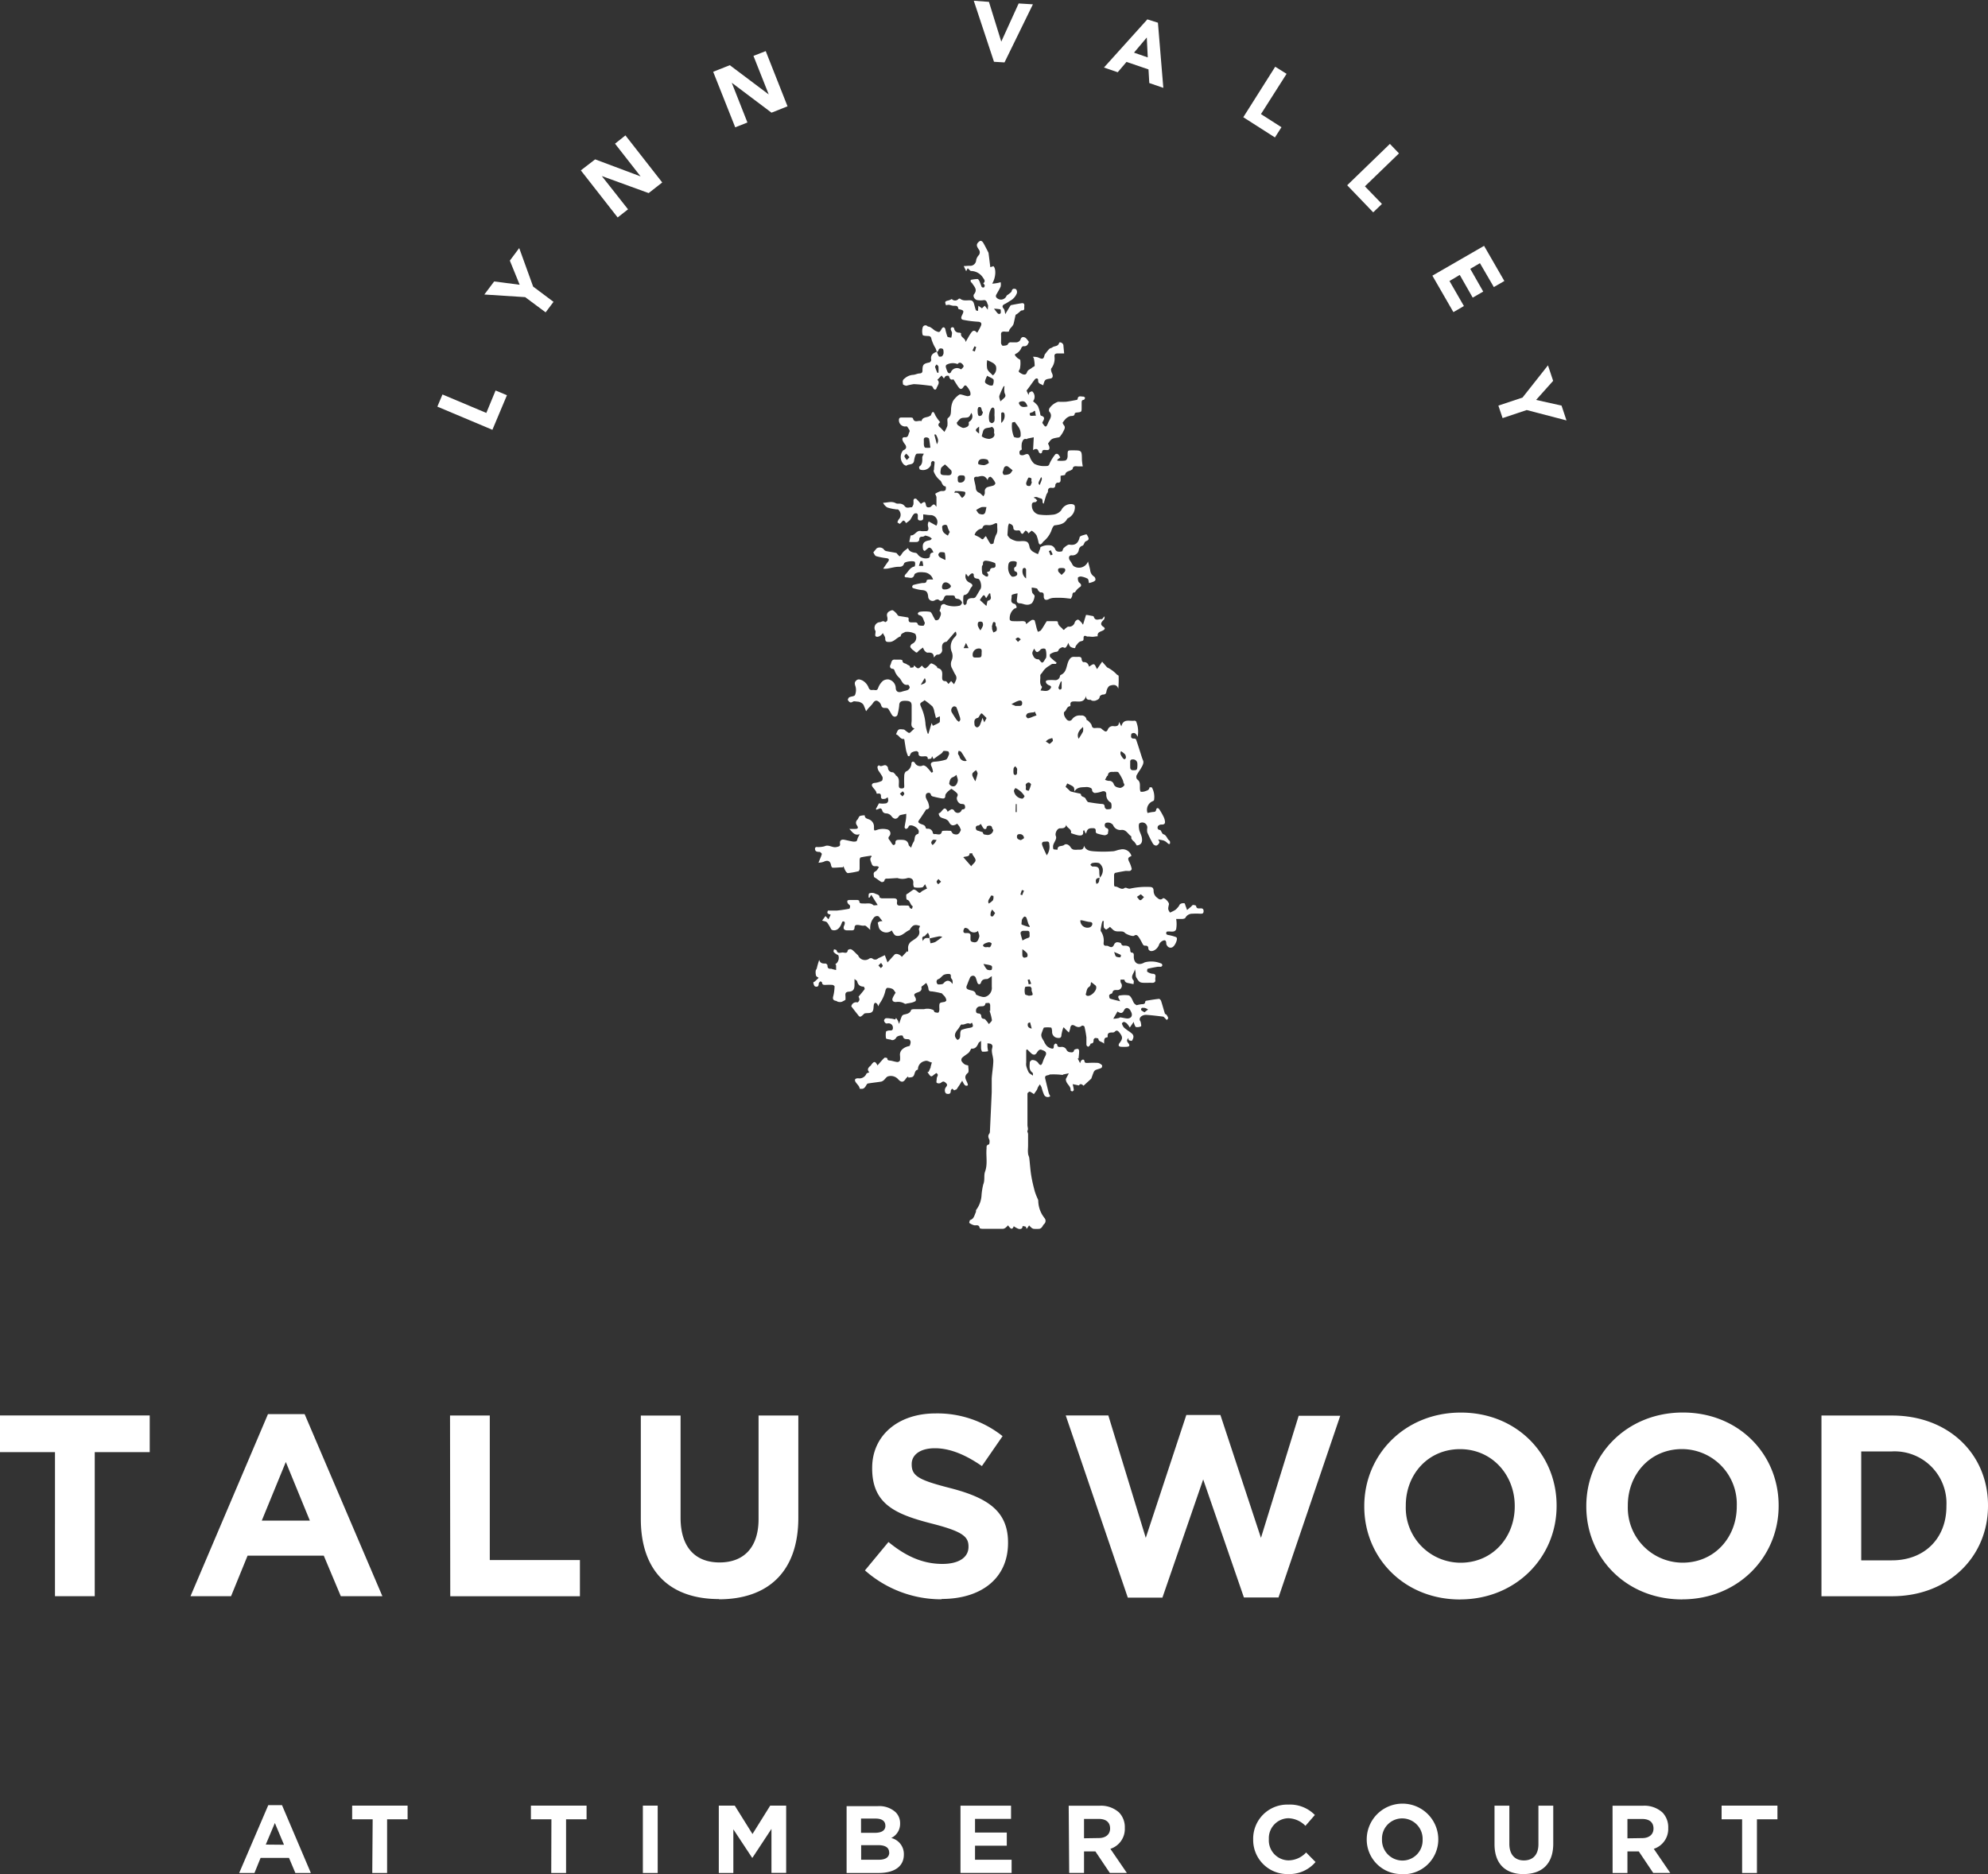
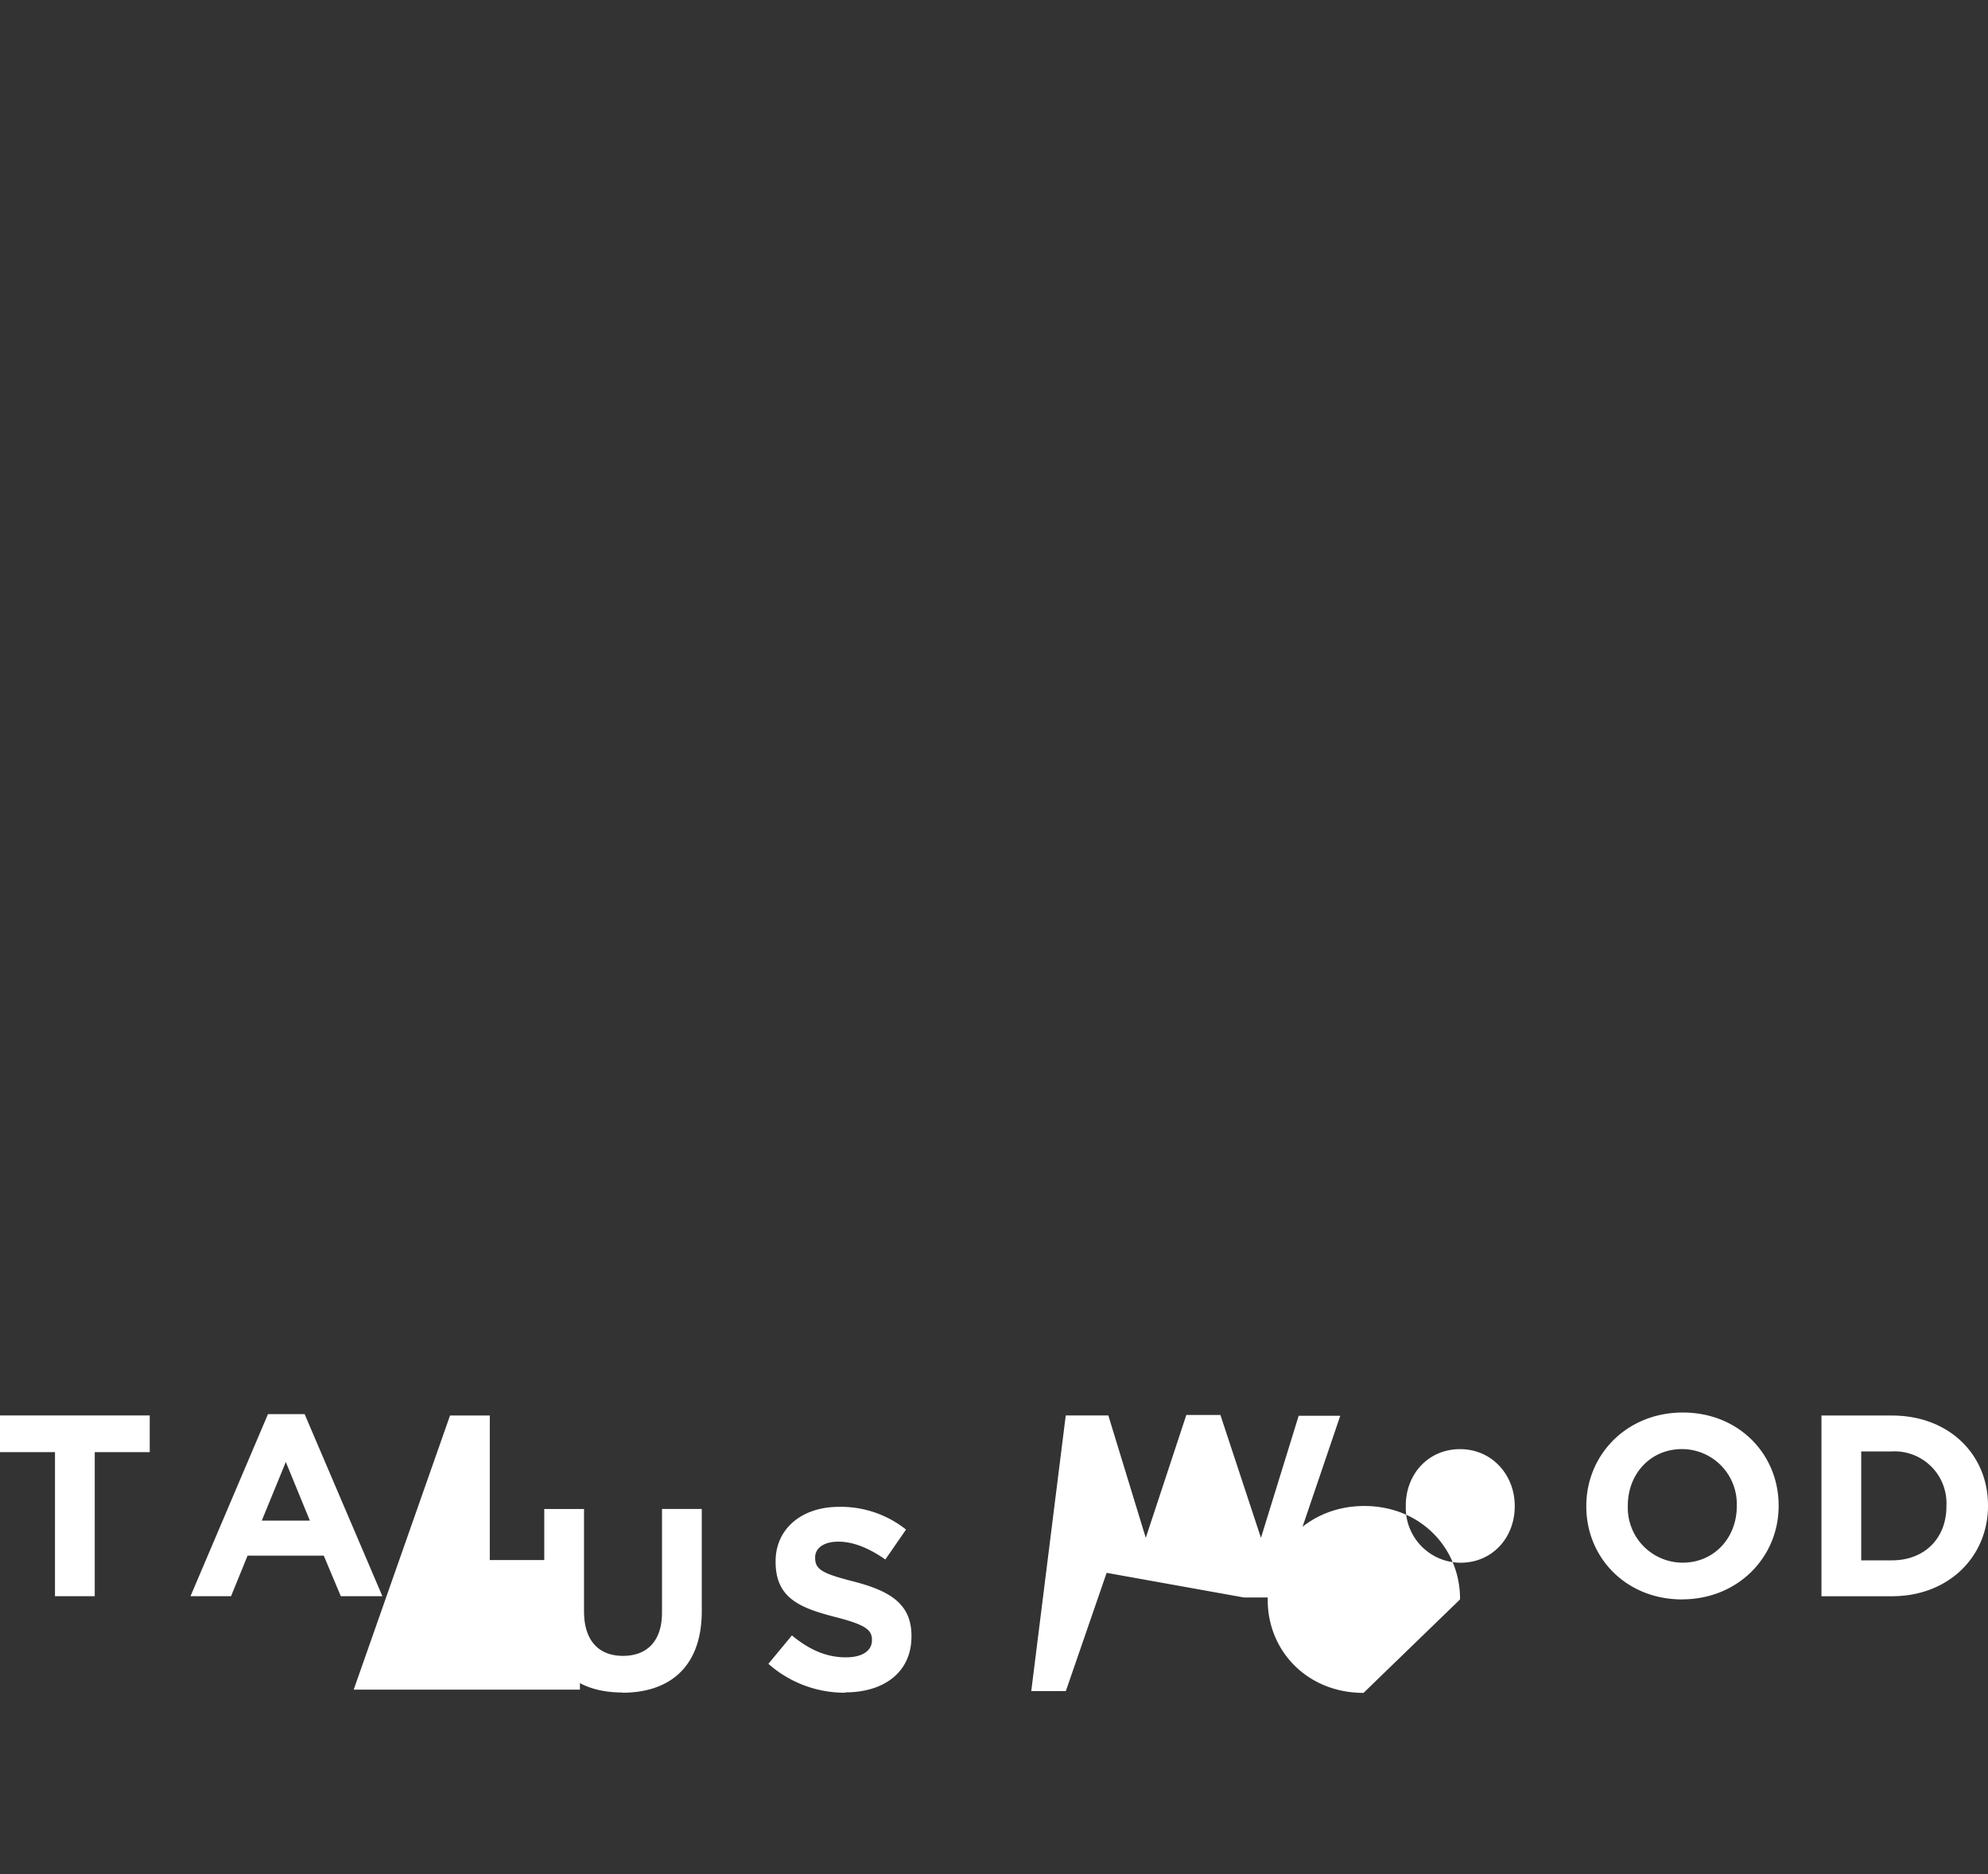
<svg xmlns="http://www.w3.org/2000/svg" viewBox="0 0 350 330">
  <rect x="0" y="0" width="350" height="330" fill="#333333" stroke="none" />
  <defs>
    <style>.a{fill:#fff;}</style>
  </defs>
  <title>North-Vancouver-Condo</title>
-   <path class="a" d="M185,96.89l-.34.15.3.75.37-.16-.33-.74m-14.93,16.32-.42.92h.87l-.45-.92m1.79-52.11-.31-.12-.34.76.42.15.23-.79m7.79,96.42.31.11.32-.8a3.6,3.6,0,0,0-.37-.11c-.1.26-.18.53-.26.8m1.6,14.94-.31.06.17.81.44-.1-.29-.77M178.8,143H179v-1.41h-.17Zm-24.15,27,.43.47c.12-.14.33-.28.33-.41s-.19-.34-.29-.51l-.46.44m7.43-49.39c.45-.22,1.27-.24.72-1.2l-.72,1.2m-3.67,19.16.47.48c.11-.16.29-.31.31-.47s-.17-.29-.27-.44l-.5.44m20.79-26.74.5-.45c-.16-.12-.31-.3-.48-.32s-.31.17-.46.26l.44.51M183.3,84c-.56,1.09-.56,1.09-.26,1.42.46-1.12.46-1.12.26-1.42m-10.92-8.88c-.76.54-.76.7,0,1.22Zm-6.7,80.13-.47-.47c-.11.16-.3.31-.31.47s.17.31.27.46l.52-.46M162.41,98.8l-.36,0-.27.84.77,0-.14-.83M186.93,120h-.16a11.4,11.4,0,0,0-.43,1.09c0,.09.13.32.23.34s.34-.13.34-.22c0-.4,0-.8,0-1.2m-22.16-43.5-.26,0,.45,1.71c.45-.68.08-1.21-.19-1.75m16.89,104.64-.29-1.1c-.13.06-.36.11-.38.2-.1.43,0,.8.67.9M164.89,147.9c-.28,0-.51-.09-.65,0a.72.72,0,0,0-.29.49c0,.13.15.28.23.42a3.59,3.59,0,0,0,.38-.36,5.06,5.06,0,0,0,.33-.54M159.63,81a5.08,5.08,0,0,0,.49-.49,7,7,0,0,0-.58-.64c-.11.16-.32.32-.31.47s.21.36.4.66M165,65.64l.22,0a8,8,0,0,0,0-1.07c0-.15-.21-.27-.32-.41-.1.15-.3.33-.27.46a7.25,7.25,0,0,0,.39,1m31.12,102c.17.41.2.72.36.82a1.55,1.55,0,0,0,.77.12s.11-.39.07-.41c-.34-.18-.71-.32-1.2-.53m5.35,10.63.63-.49a1.84,1.84,0,0,0-.58-.28c-.25,0-.66-.15-.64.32,0,.14.32.26.59.46m-26.29-17.47-.52-.63a1.9,1.9,0,0,0-.27.58c0,.25-.16.66.32.63.14,0,.26-.31.47-.59M175,54.36c.27.34.45.6.66.82a.4.4,0,0,0,.33.1.34.34,0,0,0,.21-.24c0-.2,0-.55-.08-.57a7,7,0,0,0-1.12-.11m7.27,18-.27,0c-.06.42-1,.11-.63.79.09.16.68,0,1,.06l-.15-.83m15.15,59.89c-.26.41,0,.77.24,1.12a.91.91,0,0,0,.36.32s.25-.17.25-.26a1,1,0,0,0-.14-.61,4,4,0,0,0-.71-.57M174.08,159.1a3,3,0,0,0,.74-.59,1.37,1.37,0,0,0,.07-.75,1.1,1.1,0,0,0-.42-.06c-.15.47-.7.85-.39,1.4M190.69,128c-.9.71-1.12,1.45-.79,2.08a13.78,13.78,0,0,0,.77-1.26,2.3,2.3,0,0,0,0-.82m10.17,29.47-.68.45c.2.21.39.59.6.59s.43-.35.65-.54l-.56-.5M184.76,131a2.6,2.6,0,0,0,.59-.52c.07-.11-.05-.34-.09-.52a4.7,4.7,0,0,0-.69.23,2.58,2.58,0,0,0-.45.37l.65.43m-5.71,4.77h0a1.12,1.12,0,0,0,0-.43,1.93,1.93,0,0,0-.33-.41c-.1.13-.26.25-.28.39a3.58,3.58,0,0,0,0,.93.38.38,0,0,0,.29.23.4.4,0,0,0,.3-.22,1.55,1.55,0,0,0,0-.49m.69,12.18c.19-.13.56-.28.55-.4a.7.7,0,0,0-.76-.66c-.36,0-.48.14-.48.48s.28.49.69.57m-3.48-73.44a1.6,1.6,0,0,0,.57-1.69.38.38,0,0,0-.26-.2c-.1,0-.29.09-.29.15,0,.55,0,1.1,0,1.74m4.38,27.38c0-.6,0-1.1,0-1.59a.39.39,0,0,0-.24-.28.41.41,0,0,0-.34.16,1.56,1.56,0,0,0,.6,1.71M180,167.13a10.43,10.43,0,0,0,0,1.15c0,.13.19.35.3.35s.5-.05.57-.19a.71.71,0,0,0-.07-.63,4.78,4.78,0,0,0-.82-.68m-6.22-.37h0c.19,0,.45.08.55,0a1.25,1.25,0,0,0,.27-.65.7.7,0,0,0-.46-.2,2.53,2.53,0,0,0-.79.26c-.12.06-.27.22-.26.33s.19.22.32.27a1,1,0,0,0,.37,0m13.14-65.53c.31-.34.56-.5.62-.71.12-.48-.23-.51-.6-.51s-.73,0-.62.5c0,.21.3.38.6.72M172.6,111a3.52,3.52,0,0,0,.43-.78.81.81,0,0,0-.09-.68.69.69,0,0,0-.68,0c-.13.11-.14.46-.09.68a3.61,3.61,0,0,0,.43.78m-.89,26.58a10.18,10.18,0,0,0,.4-1.37c0-.19-.16-.4-.25-.6a3.17,3.17,0,0,0-.63.52.69.69,0,0,0,0,.54,7.84,7.84,0,0,0,.49.91m9.2-66c-.24-.59-.45-1.05-1.16-.89-.45.1-.45.29-.24.6.36.51.86.37,1.4.29m-7.79,98.12a4.15,4.15,0,0,0,.62,1,1.06,1.06,0,0,0,.79.09c.08,0,.16-.43.1-.61s-.33-.22-.52-.27-.61-.11-1-.18m-1-97.56c0,1,.12,1.22.63,1,.16-.06.33-.61.28-.65-.32-.23-.09-1-.71-.83-.13,0-.19.4-.21.44m8.52,66.39c0,.19-.07.43,0,.55a.81.81,0,0,0,.49.16,5.13,5.13,0,0,0,.4-1.12c0-.09-.27-.33-.43-.33a.75.75,0,0,0-.48.31c-.07.09,0,.28,0,.43M169.39,87.66c.52-.3.75-1,.39-1.08a7.69,7.69,0,0,0-1.65-.1l-.11.32c.89-.26.94.55,1.37.87m12.26-2.88-.08,0c0-.19.07-.43,0-.55a.66.66,0,0,0-.5-.14,3.57,3.57,0,0,0-.4.94.53.53,0,0,0,.16.47c.16.08.49.1.58,0a2,2,0,0,0,.26-.7m-7,25.62h0a1.43,1.43,0,0,0,0,.37,5.55,5.55,0,0,0,.23.57c.19-.1.44-.17.55-.33a1,1,0,0,0,0-.59c0-.11-.14-.2-.17-.31s.12-.69-.36-.6c-.13,0-.19.45-.28.7a.61.61,0,0,0,0,.19m-8.19-11.83a5.67,5.67,0,0,0-.11-1.24c0-.11-.53-.16-.8-.12a.57.57,0,0,0-.34.44.71.71,0,0,0,.32.47,7,7,0,0,0,.92.45m3.76,35.37c-.35-.58-.64-1.1-1-1.6-.07-.1-.27-.11-.41-.17a1.27,1.27,0,0,0-.12.48c0,.19.21.35.25.54a1,1,0,0,0,1.25.75m8.8-9.67c.17,0,.34,0,.5,0,.4,0,.5-.18.49-.54s-.26-.45-.55-.39a3.37,3.37,0,0,0-.73.3c-.21.1-.41.22-.61.33l.71.3a.51.51,0,0,0,.19,0m-10.35-40c0,.38,0,.73.49.67a.77.77,0,0,0,.78-.8c0-.49-.28-.45-.61-.47s-.75.08-.65.59m13.53,41-.13.14a5.31,5.31,0,0,0-1.05.15.67.67,0,0,0-.34.5c0,.13.24.41.36.4a3.51,3.51,0,0,0,.84-.28l.65-.24-.32-.68M166.4,103.79c.56,0,1.11-.37,1-.65a1.23,1.23,0,0,0-.75-.58c-.49-.1-.75.25-.8.72s.25.55.59.5m.78-10.1a3.68,3.68,0,0,1-.38-.84c-.1-.58-.53-.45-.8-.33s-.14.5-.12.75a1.06,1.06,0,0,0,.29.58,4.21,4.21,0,0,0,.67.47l.33-.64m6.42-4.37a2.83,2.83,0,0,0-.84,0,5.36,5.36,0,0,0-.93.51c.19.24.35.62.59.68s.78.28,1-.25c.1-.28.14-.58.23-1m7.56,74,.06-.14a2.4,2.4,0,0,1-.24-.41c-.13-.36-.21-.73-.35-1.08a.41.41,0,0,0-.3-.22c-.1,0-.22.13-.3.24a1.05,1.05,0,0,0-.22.43c0,.25-.11.7,0,.74a8.93,8.93,0,0,0,1.38.45m-9-81.5a3.81,3.81,0,0,0,1,.16,2,2,0,0,0,.83-.4s-.13-.53-.27-.57a2,2,0,0,0-1.16-.08.69.69,0,0,0-.41.89M176.87,68l-.16,0a12.07,12.07,0,0,0-.76,1.68c-.09.3.11.68.17,1,.25-.23.51-.44.74-.68s.17-.47,0-.8a3.63,3.63,0,0,1,0-1.25M190.2,162.1a1.25,1.25,0,0,0,1.65,1.19.71.71,0,0,0,.43-.43c.09-.3,0-.49-.42-.52s-.9-.19-1.35-.28a1,1,0,0,0-.32,0M173.77,66.2c-.51,1.17-.52,1.19.34,1.61.2.1.64.12.69,0a1.85,1.85,0,0,0,.14-.88c0-.11-.17-.25-.29-.32s-.56-.28-.89-.45m-11.1,11.69a2.09,2.09,0,0,0,0,.48c0,.18.12.48.22.5a4,4,0,0,0,.92,0c-.07-.52-.12-1-.23-1.56,0-.1-.23-.22-.37-.24-.78-.09-.49.51-.56.85m15.63,4.93c-.14-.12-.31-.28-.49-.41s-.37-.33-.55-.32c-.59,0-.49.64-.7,1-.06.11.13.53.21.53a2.09,2.09,0,0,0,1-.16c.23-.11.36-.41.54-.63m6,67.79a2.51,2.51,0,0,0,.46-1.93c0-.7-.5-.46-.84-.48-.5,0-.5.37-.4.64.21.61.52,1.19.78,1.77m-4.26,15a4.48,4.48,0,0,1,.91-.44c.46-.1.32-.42.33-.69s0-.58-.37-.58c-.23,0-.46,0-.69,0s-.58.13-.51.51.24.88.33,1.21M168.4,136.44a3.36,3.36,0,0,1-.58.39c-.57.17-.61.69-.71,1.13,0,.12.22.38.4.44.67.25.94-.3,1.08-.74s-.1-.72-.19-1.23m12.66,38.91c.87-.08.86-.07.56-.89,0-.11,0-.26,0-.37s-.19-.37-.3-.37c-.29,0-.81,0-.85.12a2.46,2.46,0,0,0,0,1.22c0,.14.43.19.67.29m-7.52-70c-.4-.75-.4-.75-1.11.31l1.15,1.05c.12-.42.13-.88.27-.92.88-.25.36-.82.44-1.24l-.19-.08-.57.88m-.78,9.5c0-.27.09-.7-.59-.65a1.09,1.09,0,0,0-1,1.12c0,.53.33.47.66.47.92,0,.92,0,.92-.94m27.42,19.84a.81.81,0,0,0,0-.22.75.75,0,0,0-.82-.74c-.54,0-.43.39-.44.71s0,.46,0,.69.1.49.46.5c.74,0,.79,0,.81-.95m-21.48,4.09c-.06.11-.25.3-.26.49a1.59,1.59,0,0,0,1.45,1.38c.16,0,.34-.26.42-.44a3.69,3.69,0,0,0-1.61-1.43m-9.7-12a2.64,2.64,0,0,0-.05-.41c-.2-.6-.39-1.21-.63-1.8a.54.54,0,0,0-.5-.16.75.75,0,0,0-.28,1.11c.26.43.53.86.82,1.27a1.91,1.91,0,0,0,.41.33l.24-.35m6-53.66h0a9.61,9.61,0,0,0,0-1,.46.46,0,0,0-.25-.34c-.1,0-.27.12-.35.23a3.19,3.19,0,0,0-.31,2.16c0,.14.31.37.47.37a.63.63,0,0,0,.44-.41,4.75,4.75,0,0,0,0-1m-8.75,8.7c-.22.23-.62.44-.67.71-.2,1.09-.1,1.16,1,1.17a1.66,1.66,0,0,0,.44,0c.14,0,.35-.12.38-.23a.76.76,0,0,0,0-.6,13.58,13.58,0,0,0-1.1-1.06M171,152.51c.28-.37.72-.68.75-1s-.36-.72-.55-1.08c0-.05,0-.17,0-.17s-.33,0-.5,0c0,.65-.59.48-1.11.67l1.46,1.67m21.08,20.34a.5.5,0,0,0-.09.21.73.73,0,0,1-.4.7c-.31.22-.36.83-.5,1.28,0,0,.15.18.25.21.65.18,1.76-.91,1.6-1.58a.41.41,0,0,0-.1-.22c-.24-.2-.49-.39-.76-.6m-18.44-46.51-.55-.55c-.11-.1-.23-.26-.34-.26s-.2.19-.29.31-.21.44-.36.47c-.77.18-.61.77-.57,1.27a.61.61,0,0,0,.43.41.69.69,0,0,0,.49-.37,12,12,0,0,0,.47-1.31l.32.8.41-.79m.1-63a4.64,4.64,0,0,0,0,1.51c.15.45.62.78,1,1.18a1.51,1.51,0,0,0,.53-1.65,1.41,1.41,0,0,0-.58-.58,7.66,7.66,0,0,0-.95-.45m-5.19.7a2.24,2.24,0,0,0-2,.13.46.46,0,0,0-.09.39,4.59,4.59,0,0,0,.3.84.5.5,0,0,0,.29.25.36.36,0,0,0,.29-.16,1.16,1.16,0,0,1,1.79-.52c.51-.44.55-.55.33-.84s-.6-.56-.94-.09m0,119c.56-.23.45-.72.48-1.17,0-.22.1-.56.24-.61a7.18,7.18,0,0,1,1.41-.35c.62-.11.71-.26.41-.91-.12.07-.29.22-.35.19-.53-.28-1,.28-1.49.11,0,0-.15.12-.2.2a6.51,6.51,0,0,1-.43.66c-.68.77-.7,1.36-.06,1.88M179.69,76.64c.08-1.23-.64-1.7-1-2.34,0,0-.49.05-.51.14a5,5,0,0,0,.32,2.45c0,.05.12.1.2.12.7.2,1,0,1-.37m-12,96.62a2,2,0,0,0,0-.57c0-.19-.22-.35-.28-.54s.12-.65-.36-.65a1.93,1.93,0,0,0-.89.15c-.34.19-.57.6-.92.74a.47.47,0,0,0-.34.61c0,.13.17.34.26.34.31,0,.76,0,.92-.17.54-.64,1.09-.65,1.6.08M177.48,100a3.15,3.15,0,0,0,.07.52,2,2,0,0,0,.25.6c.11.17.28.42.43.42a1,1,0,0,0,.78-.24.44.44,0,0,0-.33-.7c-.08,0-.16-.37-.13-.55s.27-.21.33-.35A1.63,1.63,0,0,0,179,99c0-.09-.33-.18-.51-.19-.81,0-1,.21-1,1.26m-5.29,63.84a1.09,1.09,0,0,1-1.66-.26.86.86,0,0,0-.64-.26c-.09,0-.26.28-.28.45-.08.49.28.48.6.45.49,0,.71.13.64.64,0,.14,0,.29,0,.44,0,.37.15.46.51.53.73.16.85-.44,1-.82s-.09-.69-.18-1.17m.48-18.82c-.19.13-.3.26-.42.27-.46,0-.53.35-.41.65s.38.24.59.34.58.13.61.25c.08.38.31.35.59.39a1,1,0,0,0,1.25-.86.72.72,0,0,1-.17-.23c-.08-.26-.11-.52-.5-.51s-.5.1-.54.44c0,.07-.19.19-.28.17a.56.56,0,0,1-.3-.23c-.15-.21-.26-.44-.41-.69M175,76.21a2,2,0,0,0,0-.65c-.07-.17-.33-.43-.38-.4-.51.29-1.35,0-1.56.83-.08.3-.26.83-.18.87a2.32,2.32,0,0,0,1.32.42c.48-.09,1.09-.39.81-1.06M196,179.38c.41,0,.66-.06.92-.11s.21-.14.31-.13c.42.05.83.18,1.25.2.7,0,1-.55.64-1.19a1.67,1.67,0,0,0-.24-.41.8.8,0,0,0-.48-.25.59.59,0,0,0-.44.28c-.31.66-.57.76-1.22.34l-.74,1.27m-27.56-105c0,.1.07.39.22.49.33.22.77.54,1.07.47s1-.21.81-.91c0-.06.1-.18.17-.23A1.05,1.05,0,0,0,171,72.7c-.39.83-.39.82-1.45.87a1,1,0,0,0-.53.2,4.7,4.7,0,0,0-.54.63m13.6,39.8c-.41.77-.42.78-.15,1.34a.91.91,0,0,0,.9.55c.11,0,.22.23.34.34s.2.24.3.24.23-.12.31-.23.22-.38.36-.56.1-1.56-.16-1.64a.87.87,0,0,0-.74.09c-.59.66-.78.67-1.16-.13m-8.34-13.44c.23-.1.52-.16.53-.26.06-.45.32-.51.7-.51a.43.43,0,0,0,.3-.3c0-.19,0-.51-.13-.56a5.26,5.26,0,0,0-1.28-.37c-.43-.07-.87-.06-.8.61,0,.11-.18.24-.18.37a4.41,4.41,0,0,0,.05,1.17c0,.2.31.36.5.5a.63.63,0,0,0,.43.11c.06,0,.14-.24.12-.36s-.14-.24-.25-.4M174.2,178l.13,0c0-.34,0-.67,0-1,0-.14-.11-.38-.2-.39s-.62,0-.63.06c-.11.67-.61.47-1,.54a.73.73,0,0,0-.67.76c0,.47.26.47.6.5a.53.53,0,0,1,.33.39c0,.36.12.52.51.55.16,0,.32.26.46.42s.25.33.38.5c.18-.25.54-.5.52-.73a8.2,8.2,0,0,0-.4-1.56m21.9-42.12c-.48,0-1-.09-1.08.6,0,.06-.13.1-.17.17s-.22.41-.33.62a2.19,2.19,0,0,0,.66.19.82.82,0,0,1,.87.56c.2.54.69.6,1.11.68.21,0,.53-.19.7-.39s-.06-.39-.11-.59a1.73,1.73,0,0,0-.11-.41,8,8,0,0,0-.77-1.35c-.12-.15-.51-.07-.78-.1m-14.26,53.44c0-.14,0-.39-.07-.45-.69-.48-.51-1.18-.49-1.83,0-.15.31-.43.44-.41a1.31,1.31,0,0,1,1.14.65.5.5,0,0,0,.36.23c.08,0,.19-.17.25-.29s.17-.49.27-.73.22-.43.32-.65c.33-.71-.31-.84-.69-1s-.64.18-.84.49a.79.79,0,0,1-.39.35.66.66,0,0,1-.5-.14c-.29-.24-.55-.53-.82-.79l-.17.13q0,1.09,0,2.19a2.05,2.05,0,0,0,0,.56,5,5,0,0,0,.44,1.17c.14.23.45.36.75.58M173.9,84.58c-.44-.77-.8-.89-1.69-.64a.73.73,0,0,1-.25,0c-.36,0-.52.15-.46.48.09.51.25,1,.3,1.54a.91.91,0,0,0,.63.82,1.25,1.25,0,0,1,.31.25l.4.36a2.39,2.39,0,0,0,.24-.49c0-.18,0-.39,0-.56a.89.89,0,0,1,.35-.51c.36-.16.77-.2,1.15-.33a.66.66,0,0,0,.35-.34c.09-.21-.66-1.22-.88-1.21a.53.53,0,0,0-.33.2,1.43,1.43,0,0,0-.15.41M171.6,94.2c.3.15.58.27.84.42s.35.32.53.33.27-.25.41-.38l.19-.17c.29.5.53,1,.83,1.38,0,.06.49,0,.53-.14a6.4,6.4,0,0,1,.41-1.43c.39-.56.2-1.12.23-1.68s-.24-.45-.58-.27a2.22,2.22,0,0,1-.62.2c-.51.1-1.21-.3-1.42.56,0,0-.07,0-.11.06a1.54,1.54,0,0,0-1.26,1.13M170.08,101a1.17,1.17,0,0,0,.49,1.52c.33.17.89.42.49.83s-.48,1.35-1.34,1.43c-.05,0-.12.21-.12.32a8.53,8.53,0,0,0,0,1.13c0,.13.17.24.26.35.11-.12.32-.23.33-.35,0-.71.41-.93,1.06-.91a.65.65,0,0,0,.49-.16c.32-.46.59-1,.88-1.44s0-1.76-.45-1.81-.79-.15-.73-.72c0-.08-.14-.24-.22-.24a.61.61,0,0,0-.36.16,4.79,4.79,0,0,0-.41.43l-.4-.55m-5.79,26.8c.36-.17.63-.28.89-.43s.3-.18.31-.3a6.09,6.09,0,0,0,0-.93l-.68.31c-.1-.4-.18-.75-.28-1.1a2.29,2.29,0,0,0-.33-.94,12.19,12.19,0,0,0-1.4-1.11,1.74,1.74,0,0,1-.2.17c-.71.43-.66.41-.32,1.23a8.67,8.67,0,0,1,.7,2.93,7.72,7.72,0,0,0,.39,1.57l.12,0,.56-1.88.21.49m10.36,44.09c-.36.23-.61.5-.84.5-.56,0-.92.14-1.07.71a.39.39,0,0,1-.31.22.43.43,0,0,1-.28-.25c-.13-.33-.2-.7-.35-1a.53.53,0,0,0-.4-.26.65.65,0,0,0-.5.22c-.24.48-.42,1-.62,1.49s0,.66.5.8.94.14,1.08.72c0,.09.17.16.27.2a4.42,4.42,0,0,0,.79.27,1.24,1.24,0,0,0,.67,0,1.64,1.64,0,0,0,1.08-1.75c0-.63,0-1.26,0-1.84m13-33.37.55.51c.12.11.24.27.38.31.44.13.9.21,1.35.32.15,0,.41.1.42.16,0,.38.3.41.57.54s.29.38.44.57.17.26.28.28c.76.13,1.53.25,2.29.32.36,0,.59.07.59.52a.57.57,0,0,0,.36.42c.28,0,.77,0,.82-.19s.07-.87-.11-1a1.54,1.54,0,0,1-.78-1.46c0-.48-.35-.63-.81-.47a4.51,4.51,0,0,1-1.23.25.61.61,0,0,1-.45-.4c0-.31-.12-.46-.45-.56a1.64,1.64,0,0,0-.68-.08c-.72.06-1.45-.06-2,.77a2.81,2.81,0,0,0-.07-.65.72.72,0,0,0-.3-.31c-.27-.16-.56-.29-.88-.45l-.29.57m-20.11.38a4.5,4.5,0,0,0-.63.48c-.19.2-.44.46-.44.69,0,.62-.36.56-.76.49s-.91-.18-1.36-.3c-.15,0-.38-.16-.4-.27-.1-.5-.51-.42-.73-.3s-.22.49-.18.73a4,4,0,0,0,.37.77,4.11,4.11,0,0,1,.2.75c.07.36-.1.55-.47.58-.06,0-.11.11-.15.18-.37.55-.72,1.12-1.11,1.66-.22.3-.24.45.14.66s.92.18,1,.77c0,.06.16.14.25.14a.85.85,0,0,1,1,.74c0,.09.19.22.26.21.46-.11,1.14.4,1.34-.47a.19.19,0,0,1,.14-.11,9.1,9.1,0,0,1,1.38,0c.14,0,.24.32.39.46a.77.77,0,0,0,.33.14c.7.19.91-.32,1.1-.76a4.51,4.51,0,0,0-.25-.59,5.12,5.12,0,0,0-.4-.51c-.72.47-1.15.35-1.48-.36a1,1,0,0,0-.32-.31c-.49-.38-1.43-.2-1.45-1.17.56,0,.94-1.69,1.58-.26a3,3,0,0,1,.66-.44.53.53,0,0,1,.46.2.71.71,0,0,0,1.31,0c0-.08.14-.18.22-.19.5,0,.45-.43.36-.69s-.38-.24-.59-.26c-.51,0-1-.82-.75-1.28s-.07-.64-.31-.87a6.4,6.4,0,0,0-.69-.5m26.1,15.64a1.92,1.92,0,0,0,.53-1.57,1.66,1.66,0,0,0-.64-1,2.45,2.45,0,0,0-1.23,0c-.11,0-.21.19-.32.3a2.57,2.57,0,0,0,.33.3c.06,0,.16,0,.25,0,.82,0,1,.22,1,1.06,0,.31.06.62.09.92-.67.05-.84.35-.6,1.07.6-.14.43-.7.59-1.08m-30,10.68a1.73,1.73,0,0,0,0-.44,4.21,4.21,0,0,0-.25-.55l-.38.38c-.07.07-.13.19-.2.21-.64.12-.37.52-.32.89.24-.63.7-.6,1.19-.5l.15.87a3.18,3.18,0,0,0,.85-.22,13.59,13.59,0,0,0,1.24-.91,1.94,1.94,0,0,0-.54-.09c-.57.11-1.13.24-1.7.37m-20.15-15.92a.3.3,0,0,1,.22-.18,4.25,4.25,0,0,0,1.42-.12c.77-.38,1.38.31,2.12.13.41-.1.69-.12.62-.61s.19-.77.71-.68.9.21,1.35.28a1.46,1.46,0,0,0,.8,0c.16-.08.19-.42.29-.63s.16-.32.31-.63c-.93.34-1.28-.41-1.83-.92.33,0,.66,0,1,0,.55,0,.64-.18.35-.63a.72.72,0,0,1,.08-1c.18-.19.23-.53.43-.64a2.38,2.38,0,0,1,.86-.12c0,.57.54.6.85.75a1.37,1.37,0,0,1,.78,1.31c0,.75,0,.67.74.43a3.32,3.32,0,0,1,1.66,0,.72.72,0,0,1,.29,1.18c-.22.29-.16.46.06.7a7.35,7.35,0,0,1,.43.66c.08.1.25.23.32.21s.29-.22.28-.32c-.06-.55.23-.61.68-.61.73,0,1.44-.07,1.65.89,0,.14.21.25.43.5a4.55,4.55,0,0,1,.42-1c.34-.43,0-1.22.79-1.43.08,0,.14-.29.14-.44,0-.57-1.18-1.3-1.69-1-.1.05-.12.25-.21.34a.68.68,0,0,1-.37.22c-.07,0-.24-.2-.23-.29.05-.46.16-.91.23-1.37s.05-.69.07-1c-.37.08-.67.13-1,.21a.51.51,0,0,0-.29.19c-.38.63-.9.6-1.33,0a1.23,1.23,0,0,0-.82-.47c-.47,0-.72-.17-.83-.62,0-.12-.2-.2-.29-.29l-.7.26-.1-.13.55-1a3.9,3.9,0,0,0,1.27,0c.41-.17.43-.6.25-1.06-.16.1-.29.23-.43.26-.35.05-.77.15-.74-.44,0-.36-.11-.51-.47-.48a.67.67,0,0,1-.3,0c-.05-.56-.55-.85-.78-1.29-.14-.26,0-.54.42-.58a3.53,3.53,0,0,0,1.27-.36c.14-.07.21-.52.12-.72a11.34,11.34,0,0,0-.69-1.07,1.71,1.71,0,0,1-.19-.68c0-.09.16-.19.25-.29.39.38.78-.06,1.16,0a.65.65,0,0,1,.44.43.81.81,0,0,0,.84.82c.16,0,.3.23.45.36s0,.14.07.17c.71.41.56,1.1.55,1.74,0,.34.06.57.47.57s.5-.1.49-.47a17.7,17.7,0,0,1,0-1.82c0-.24.14-.6.31-.69a1.6,1.6,0,0,0,.95-1.48c0-.09.14-.24.22-.25a.48.48,0,0,1,.36.16,1.05,1.05,0,0,0,1.43.51c.18-.06.5.11.67.27a10.51,10.51,0,0,1,.86,1l.26-.13a3.44,3.44,0,0,0-.21-.86c-.32-.59-.17-.88.47-.95a8.11,8.11,0,0,0,2-.36c.27-.1.43-.59.56-.93.06-.15-.06-.51-.16-.53-.3-.07-.83-.12-.89,0-.2.43-.6.56-.92.81s-.48.35-.76.55l-.25-.51c-.08.21-.1.39-.18.42a2.3,2.3,0,0,1-.57.08c0-.65-.54-.46-.9-.46s-.8,0-.73-.62c0-.1-.23-.32-.34-.31a1.88,1.88,0,0,0-.87.24c-.19.13-.27.43-.4.65l-.24,0a7.38,7.38,0,0,1-.33-.95c-.13-.64-.21-1.28-.32-1.92,0-.06-.05-.16-.07-.16-.68.09-.86-.68-1.4-.82.39-.94.39-.95,1.34-.85.16,0,.3.2.46.3s.34.29.51.3.3-.18.43-.3.33-.3.52-.48c-.78-.23-.5-.91-.51-1.48,0-.84,0-1.68,0-2.52,0-.68-.27-.87-1.19-.87-.73,0-1,.24-1,.86a10.16,10.16,0,0,1-.32,1.66.57.57,0,0,1-.45.28.65.65,0,0,1-.47-.26c-.26-.38-.44-.82-.73-1.17-.1-.13-.43-.11-.65-.11s-.47-.12-.56-.49a1.26,1.26,0,0,0-.65-.75c-.4-.17-.66.18-.88.51a7.85,7.85,0,0,1-.67.73c-.15.17-.28.36-.45.57-.16-.39-.29-.78-.47-1.14a1.1,1.1,0,0,0-.44-.37,1.3,1.3,0,0,0-.51-.17c-.3,0-.69-.13-.9,0-.5.33-.69,0-.9-.31,0-.06.12-.39.26-.46.32-.16.89-.16,1-.38a2.35,2.35,0,0,0,.11-1.48c-.13-.42-.26-.72.08-1.06s.67-.24,1.11-.05a2.45,2.45,0,0,1,1.13,1.34c.27.53.63.29.94.34s.57.1.72-.37a3,3,0,0,1,.85-1.24,1.48,1.48,0,0,1,1-.24,1.6,1.6,0,0,1,1.24,1.44c0,.69.44.94,1.11.7.34-.12.71-.16,1-.29a.64.64,0,0,0,.35-.44c0-.16-.22-.49-.29-.47-1,.18-1.07-.82-1.57-1.25a3.12,3.12,0,0,1-.83-1.32.42.42,0,0,0-.27-.24c-.49,0-.6-.42-.43-.7s.12-1,.8-.92c.31,0,.63,0,.94,0,.13,0,.38.1.37.14,0,.56.52.47.77.68s.61.17.59.59a1.81,1.81,0,0,0,.55-.06c.08,0,.09-.24.12-.33.26.19.48.48.72.5s.43-.28.69-.47a.47.47,0,0,0,.1.13c.14.13.3.34.45.35s.33-.19.48-.31.46-.59.64-.56a2.68,2.68,0,0,1,.94.56c.07,0,.07.25.12.26.93.18.86.88.82,1.55,0,.45,0,.77.61.76.17,0,.34.32.51.49l.46-.51.52.57c.21-.55.69-1,.21-1.72-.22-.34-.38-.76-.6-1.14a1.56,1.56,0,0,1-.06-1.27,2,2,0,0,0,0-1.68,2.37,2.37,0,0,1,.51-2.43c.42-.45.42-.45.26-1,0,0-.1,0-.12,0l-1.38,1.59c-.05.06-.11.15-.17.16-.77.12-.8.67-.76,1.27a.82.82,0,0,1-.85,1c-.21,0-.39.31-.61.5,0,0,0,0,0,0,0-.84-.48-.88-1.11-.85-.17,0-.38-.19-.52-.35a2.28,2.28,0,0,1-.27-.55c-.22.16-.45.32-.66.49s-.31.39-.47.39-.34-.23-.51-.35a1.88,1.88,0,0,1-.31-.25c-.12-.14-.3-.31-.29-.45a.68.68,0,0,1,.32-.48,1.2,1.2,0,0,0,.59-1.68l0-.06a2.94,2.94,0,0,0-1.82-.35c-.29.21-.78.24-.76.76-.74.22-1.17,1-2,1-.45,0-.75,0-.74-.63,0-.3-.27-.61-.42-.94-.31.52-1,.84-1.28.55-.13-.13,0-.49,0-.89a1,1,0,0,1,.8-1.58c.3-.07.57-.33.88,0a.66.66,0,0,0,.37-.26,1.27,1.27,0,0,0,0-.68c-.21-.75.33-1,.83-1.16.17-.06.52.28.73.49s.26.44.47.52c.55.09,1.1.17,1.65.27,0,0,.11.14.1.21-.12.77.41.65.86.65s.63-.05.79.41c.06.16.61.2.94.18.1,0,.3-.46.23-.58-.27-.47-.27-1.17-1-1.29-.09,0-.24-.24-.21-.3a.49.49,0,0,1,.33-.28,5.67,5.67,0,0,1,1.81,0c.3.09.46.66.68,1,.11.17.18.44.33.48s.5,0,.66-.36.48-.88,0-1.3a3.64,3.64,0,0,0,.23-.64.53.53,0,0,1,.87-.42,4.16,4.16,0,0,0,2.44.16c.16,0,.48-.44.43-.58a1,1,0,0,0-.61-.59c-.32-.08-.61,0-.66-.47,0-.07-.23-.16-.35-.17-.31,0-.63,0-.94,0a.52.52,0,0,0-.59.4c-.15.37-.43.84-1,.34-.09-.08-.39,0-.54.06a.78.78,0,0,1-1.27-.61c-.1-.88-.37-1.09-1.23-1.14a7.38,7.38,0,0,1-1.46-.35.28.28,0,0,1-.12-.25c0-.12.14-.28.24-.3a12.85,12.85,0,0,1,1.47-.32c.35-.05.79.11.84-.48,0-.06.23-.14.36-.15s.49,0,.76,0a1.75,1.75,0,0,0-1.64-1.26,3.73,3.73,0,0,0-.94,0c-.26.06-.66.21-.7.39-.23.89-.9.49-1.38.5s-.38-.35-.15-.58c.48-.48.76-1.2,1.56-1.34a1.07,1.07,0,0,0,.05-.79c-.16-.28-1.79-.09-1.89.24-.24.76-.82.56-1.34.62s-1.11.22-1.66.31a3.83,3.83,0,0,1-.69,0c.33-.48.58-.86.85-1.22s.18-.55-.25-.62a11.9,11.9,0,0,1-1.84-.36c-.24-.08-.37-.48-.5-.66.22-.27.4-.48.57-.7a1,1,0,0,1,1.24.11.76.76,0,0,0,.41.34c.59.14,1.2.21,1.79.34.12,0,.21.21.32.31s.23.28.32.27.21-.19.3-.31a3.9,3.9,0,0,1,.36-.49c.25-.23.53-.42.81-.64.16.57.66.76,1.25.84a.58.58,0,0,1,.37.17,1.78,1.78,0,0,0,1.93.76c.12,0,.31-.21.3-.3,0-.45.16-.66.61-.69a2.71,2.71,0,0,0-.29-.58c-.11-.13-.31-.29-.45-.27s-.32.21-.48.33-.25.26-.35.24a.47.47,0,0,1-.26-.33c-.16-1,.15-1.37,1.15-1.53.15,0,.27-.18.41-.28a2.22,2.22,0,0,0-.42-.33,5.51,5.51,0,0,0-.73-.23c-.12.05-.3.21-.48.2-.43,0-.61.13-.59.58,0,.12-.24.34-.38.35a13.69,13.69,0,0,1-1.38,0c.08-.37.14-.68.21-1,0-.06.05-.17.07-.16.73.07,1-1,1.81-.75a3.86,3.86,0,0,0,.69,0c.56.06.65-.26.56-.7a1.23,1.23,0,0,1,.09-1l1.34.74a1.21,1.21,0,0,0-1.05-1.86c-.4,0-.8-.08-1.26-.13,0,.08,0,.23,0,.39,0,.33.07.68-.47.69s-.5-.32-.48-.66,0-.69-.47-.59c-.18,0-.34.25-.46.41a8.41,8.41,0,0,1-.44.76,4.38,4.38,0,0,1-.74.55.7.7,0,0,0-.11-.24.59.59,0,0,0-.32-.22c-.08,0-.18.13-.26.21a4.7,4.7,0,0,1-.38.38S158,92,158,92a1.37,1.37,0,0,1,.22-.53,1.19,1.19,0,0,0-.07-1.73c-.13-.1-.36,0-.54-.08a6.71,6.71,0,0,1-1.41-.31,2,2,0,0,1-.73-.82c.77,0,1.5-.34,2.25.08.26.15.66,0,1,.13a1,1,0,0,1,.53.35c.35.51.84.21,1.25.23.1,0,.26-.34.32-.54a5.94,5.94,0,0,0,0-.69.4.4,0,0,1,.19-.28.39.39,0,0,1,.34.06c.28.27.53.58.78.85.68-.48.76-.44.9.26,0,.13.16.32.26.34a.77.77,0,0,0,.58-.09c.55-.54.53-.55,1,0,0-.55,0-1.11,0-1.66,0-.22-.26-.6-.2-.64a4.32,4.32,0,0,1,1-.47c.13,0,.3,0,.44,0s.36-.12.38-.23a1.08,1.08,0,0,0,0-.58c-.62-.06-.62-.67-.9-1A3.66,3.66,0,0,1,164.38,83c0-.1,0-.21.06-.32,0-.43.09-.86.1-1.29,0-.08-.2-.22-.3-.22a.43.43,0,0,0-.29.25c-.07.19,0,.43-.12.6a1.54,1.54,0,0,1-1.85.66c-.11,0-.2-.47-.15-.51.61-.42.55-1,.54-1.63,0-.18.15-.36.27-.65a8.59,8.59,0,0,0-1.21,0c-.13,0-.26.26-.31.42a4,4,0,0,0-.19.82c-.11.83-1,.51-1.37.89,0,0-.33-.12-.45-.24a1.87,1.87,0,0,1-.16-2.42.57.57,0,0,1,.2-.13c.44-.22.49-.56.18-1a2.45,2.45,0,0,1-.43-.72c-.09-.29,0-.56.41-.52.65.07.59-.56.78-.88s-.13-.59-.28-.86-.33-.14-.5-.15a1.11,1.11,0,0,1-1.05-1.07c0-.34.08-.52.45-.51.55,0,1.09,0,1.64,0,.13,0,.36.06.38.13.22.89.93.34,1.4.48,0,0,.11,0,.11,0,.2-.79,1-.54,1.49-.91,0,0,.14-.05.16-.09.28-.85.48-.71.78,0a6.73,6.73,0,0,0,.86,1.21c-.45.34-.39.64,0,.93a1.44,1.44,0,0,1,.18.18l.56.6a6.47,6.47,0,0,0,.52-1.06,4.4,4.4,0,0,0,0-.94c0-.16,0-.39.13-.46.53-.37.48-.9.52-1.45a3.76,3.76,0,0,1,.34-1.52,3.86,3.86,0,0,1,1.09-1.12c.14-.11.47,0,.71.06a5.44,5.44,0,0,0,.75.2c.18,0,.49-.09.51-.2a1.15,1.15,0,0,0-.09-.71,3.78,3.78,0,0,0-.53-.81c-.2-.25-.39-.23-.58.07s-.33.38-.5.37-.34-.24-.46-.41c-.28-.4-.53-.82-.83-1.29-.37.19-.65,0-.78-.56,0-.06-.39-.1-.55,0s-.23.27-.34.42l-.38-.49a.1.1,0,0,0-.06,0l-.71.73c.55.5,0,1-.17,1.54-.11.26-.4.25-.56-.09-.07-.15-.19-.36-.31-.38-1-.13-2.07-.27-3.11-.31a10.94,10.94,0,0,0-1.29.28c-.21,0-.62-.18-.62-.27,0-.33-.19-.67.29-1a2.49,2.49,0,0,1,1.43-.64c.39,0,.78-.23,1.17-.25s.55-.13.55-.55c0-1,.18-1.18,1.18-1.38.15,0,.38-.31.36-.43-.17-.86.3-1.23,1-1.47a3.75,3.75,0,0,0,.34.82c.06.08.41.06.53,0a.9.9,0,0,0,.3-.57c0-.26,0-.67-.15-.75s-.66-.23-.76.3c0,.1-.19.17-.28.26a5.27,5.27,0,0,0-.2-.63,7,7,0,0,1-.73-1.61c-.09-.54-.3-.58-.73-.59s-.8-.07-.83-.19a2.49,2.49,0,0,1,0-1.28.5.5,0,0,1,.85-.25c.11.09.31.07.45.15a3.91,3.91,0,0,1,.5.34,2.73,2.73,0,0,0,.4.3c.77.36.76.35,1.2-.42a.41.41,0,0,1,.33-.18.45.45,0,0,1,.25.29,9.84,9.84,0,0,0,.37,1.33c.07.15.44.15.68.22a3.75,3.75,0,0,0,.14-.82c0-.23-.19-.44-.22-.67a.3.3,0,0,1,.6-.11.83.83,0,0,0,.9.7.64.64,0,0,1,.32.12c-.18.75.77.79.79,1.54.36-.62.61-1.1.91-1.54s.6-.7,1.12-.09a9.16,9.16,0,0,0,.69-1.28c.14-.39,0-.64-.53-.67a18.55,18.55,0,0,1-2.6-.33c-.52-.1-.35-.55-.2-.85.35-.7.31-.83-.44-1-.09,0-.24-.09-.25-.14-.05-.63-.53-.44-.89-.49s-.51-.14-.76-.17a1.9,1.9,0,0,0-.5.08c-.24-.64-.2-.71.49-.86a2.65,2.65,0,0,0,.52-.24.79.79,0,0,0,1.18,0,.31.31,0,0,1,.29-.06c.62.52,1.37.19,2,.32a.69.69,0,0,1,.39.41c.15.41.22.86.38,1.27,0,.11.31.13.38.16l.07-.91.63.45.49-.46.54.71c0-.41.11-.78,0-.9s-.13-.91-.79-.78a3.44,3.44,0,0,1-.94,0c-.53,0-1-.69-.67-1.08.63-.82,0-1.31-.35-1.89-.06-.1-.2-.17-.25-.27a.81.81,0,0,1,0-.34,6.7,6.7,0,0,1,1.19-.15c.12,0,.27.24.34.39.15.33.24.68.39,1a.4.4,0,0,0,.37.1.4.4,0,0,0,.16-.34c0-.13-.14-.24-.25-.4.44-.35.2-.62-.06-1A2.52,2.52,0,0,0,171,47.72c-.21,0-.4-.3-.63-.49l-.27.52-.43-.9c.35,0,.67-.05,1-.05a1.05,1.05,0,0,0,1.19-1,1.84,1.84,0,0,1,.39-.79.8.8,0,0,0,.08-1.07c-.23-.37-.56-.77-.15-1.22.13-.14.33-.32.49-.31s.35.19.44.35c.29.5.54,1,.81,1.53a.94.94,0,0,1,.12.28c.11.8.2,1.61.31,2.48l.55-.18c.5.47.43,2-.22,3.07.36,0,.62-.06.88-.1s.41-.1.61-.15a2,2,0,0,1,0,.77c-.22.51-.54,1-.79,1.47a.46.46,0,0,0,0,.4,1.06,1.06,0,0,0,1.83-.24c.06-.12.24-.18.35-.28s.5-.33.55-.55c.12-.52.51-.45.77-.33a.77.77,0,0,1,.13.74,2.6,2.6,0,0,1-1,1.2c-.34.19-.69.46-1.09.65s-.59.43-.2.86c.17.2.17.55.27.93.32-.54.59-1,.86-1.43a.33.33,0,0,1,.18-.16c.62-.12,1.24-.24,1.86-.33.43-.06.48.23.44.56s.15.71-.43.71c-.17,0-.34.23-.51.36l-.31.25c-.09.07-.26.12-.28.2-.13.51-.21,1-.35,1.53s-.75.79-.83,1.38a2.42,2.42,0,0,1-.78,0c-.42,0-.63.1-.6.56s0,1,0,1.45c0,.18.2.49.29.49.32,0,.81-.05.9-.24a.56.56,0,0,1,.63-.36c.25,0,.5,0,.76,0a.84.84,0,0,0,.89-.62.54.54,0,0,1,.36-.31.82.82,0,0,1,.54.18,4.5,4.5,0,0,1,.54.68c-.16.3-.25.84-1,.75-.1,0-.26.15-.32.27a2,2,0,0,1-1,1.07c-.37.15.07.52.28.72s.51.26.52.41a4.73,4.73,0,0,1-.07,1.49c-.05.24-.39.43-.05.67.66.47,1.11.5,1.28,0s.55-.54.84-.79.52-.26.53-.4a6.54,6.54,0,0,0-.14-1.27,1.61,1.61,0,0,0-.17-.3,2.91,2.91,0,0,1,.88.09c.85.4,1,.35,1.19-.48.27-.35.52-.71.82-1,.13-.14.38-.15.53-.27.36-.29,1-.11,1.19-.77.09-.29.73,0,.76.41s.08.87.13,1.42c-.3,0-.7,0-1.1,0s-.65.1-.6.56a2.82,2.82,0,0,1-.56,2.08c-.12.16,0,.59.12.85.23.47.15.86-.25.93-1,.16-1,.16-1.31,1.21-.34-.28-.91-.21-.88-.92,0-.37-.37-.38-.58-.13s-.63.85-.94,1.28l-.52.69.35.76c.08-.23.09-.4.18-.46s.4-.21.49-.15a1.29,1.29,0,0,1,.12,1.73,4,4,0,0,1,.85.82,6.27,6.27,0,0,1,.41,1.33c0,.13.06.36.14.38.86.24.5.72.25,1.18a.75.75,0,0,0,0,.11c.52.81.65.85,1,0,.22-.58.89-1.24.22-2-.1-.11-.07-.37,0-.55a3,3,0,0,1,1.56-1.19,13.39,13.39,0,0,0,1.38,0c.62-.07,1.24-.21,1.86-.32.07,0,.17-.09.18-.15.08-.69.6-.42,1-.44.1,0,.31.15.31.22s-.13.35-.22.36c-.4,0-.38.32-.38.6s0,.46,0,.69c0,.86,0,.85-.84.94-.13,0-.36.09-.37.15-.06.59-.51.4-.84.49a2,2,0,0,0-.75.46,5,5,0,0,0-.55.7,1.39,1.39,0,0,0,.21.41c.37.42.06.79-.09,1.14a4.84,4.84,0,0,1-.61.91.46.46,0,0,1-.27.12c-1.2.22-1.2.22-1.81,1.09a2.76,2.76,0,0,1,.23.56c.07.37,0,.61-.49.58s-.74-.12-.8.43c0,.07-.21.18-.29.16a.46.46,0,0,1-.28-.26c-.14-.47-.37-.71-1-.33L182,77l-1,.2c-.1,0-.2.14-.27.12-.6-.16-.7.36-.83.69a3.67,3.67,0,0,0,0,1.16c-.05,0-.32.13-.39.31s0,.55.11.61a.92.92,0,0,0,.71,0c.6-.26.76-.19,1,.42a2.9,2.9,0,0,0,.76,1.15,3.67,3.67,0,0,0,1.38.4,6.27,6.27,0,0,0,.75,0c.39,0,.47-.15.6-.51a7.23,7.23,0,0,1,1-1.58.45.45,0,0,1,.44,0,1.66,1.66,0,0,1,.4.59s-.26.19-.39.29-.09.07-.14.25a5.18,5.18,0,0,0,1.38,0c.36-.1.47-.51.45-.94,0-.86,0-.86.84-.86,1.67,0,1.66,0,1.68,1.67a9.78,9.78,0,0,0,.15,1.15c-.24,0-.55,0-.85,0s-.89-.19-.94.49c0,0-.13.08-.2.13-.37.26-1,.21-1.11.83,0,.12-.48.13-.8.21a3.36,3.36,0,0,0,0,.51c0,.43,0,.75-.59.7-.11,0-.34.25-.34.38,0,.49-.23.58-.62.53s-.71.08-.68.62c0,.19-.21.39-.28.6-.17.51-.31,1-.47,1.57-.42-.15.07-.83-.57-.94-.37-.06-.69-.42-1.21-.12a1.84,1.84,0,0,1,.36.19,3,3,0,0,1,.28.34c-.12.09-.24.27-.35.26-.55,0-.62.26-.59.7a1.57,1.57,0,0,0,1.55,1.52,8.49,8.49,0,0,0,2,0,2.21,2.21,0,0,0,1.62-.79,1.88,1.88,0,0,1,1.9-1.08c.37.07.49.17.5.54A2.14,2.14,0,0,1,188,91.26a.36.36,0,0,0-.13.13c-.47.88-1.29,1-2.16,1.11-.26,0-.51.62-.63,1a4.68,4.68,0,0,1-1.32,1.8c-.12.06-.18.24-.29.34a.77.77,0,0,1-.36.24c-.07,0-.21-.17-.25-.28a7.5,7.5,0,0,0-.37-1.33,2.58,2.58,0,0,0-.85-.82c-.05,0-.36.29-.59.48a.86.86,0,0,0-.13-.24.77.77,0,0,0-.35-.26c-.07,0-.17.17-.26.27s-.2.3-.3.3a.43.43,0,0,1-.32-.27c-.09-.46-.44-.32-.7-.32s-.6-.08-.59-.52a.71.71,0,0,0-.23-.47,1.9,1.9,0,0,0-.52-.25,2.27,2.27,0,0,0-.17.5c-.05.52-.08,1-.11,1.56a2.1,2.1,0,0,0,.46.57,3.64,3.64,0,0,0,1.1.47,4.3,4.3,0,0,0,1,0c1,0,1.17.21,1.35,1.16a1.44,1.44,0,0,0,.58.71,4.83,4.83,0,0,0,.89.43l.39-1c0-.08,0-.18.07-.24a2.88,2.88,0,0,1,1.87-.28,1.16,1.16,0,0,1,.7.67c.19.49.73.46,1.15.37.15,0,.18-.45.34-.59s.72-.65,1-.6c1.11.19,1.58-.34,1.81-1.3,0-.12.24-.23.39-.29a7.72,7.72,0,0,1,.82-.23,2.71,2.71,0,0,1,.34.62c.1.34-.12.46-.44.6s-.34.69-.6.78a.91.91,0,0,0-.65.7,1.13,1.13,0,0,1-1.3,1c-.5,0-.57.57-.21,1a5,5,0,0,1,.37.62,1.37,1.37,0,0,0,.22.28,1.7,1.7,0,0,0,2.53-.81c.15.59.28,1,.38,1.49a1.5,1.5,0,0,0,.71,1.18.68.68,0,0,1,.22.56c0,.13-.24.27-.39.34a5.76,5.76,0,0,1-.75.23c-.07-.26-.06-.65-.24-.77a3.4,3.4,0,0,0-1.2-.39c-.16,0-.47.1-.5.2a1.3,1.3,0,0,0,.1.71c.05.14.23.23.34.36s.23.44-.14.62a2.84,2.84,0,0,0-.66.65c-.08.08-.14.25-.22.26-.39,0-.38.28-.42.56a1.68,1.68,0,0,1-.26.55c-.56-.06-1-.12-1.39-.14a17,17,0,0,0-1.7,0,2.14,2.14,0,0,0-.8.23c-.53.26-.89.07-.87-.54,0-.42,0-.69-.57-.66-.12,0-.27-.18-.38-.3s-.15-.35-.27-.39a5.32,5.32,0,0,0-.9-.16,3.6,3.6,0,0,0,.09.87c.08.24.45.45.42.64a2.56,2.56,0,0,1-.46,1.22,1.28,1.28,0,0,1-.93.29c-.39,0-.78-.23-1.17-.24s-.62-.18-.57-.6l.13-1.15c-.2,0-.52.09-.83.18-.1,0-.24.18-.23.24.1.5-.4,1.21.53,1.43.16,0,.3.33.36.53s-.26.23-.42.32a2.14,2.14,0,0,0-.78,1.95.58.58,0,0,0,.44.23,14.9,14.9,0,0,0,1.63,0c.44,0,.79,0,.8.54a9.14,9.14,0,0,1,1-.74c.12-.07.48,0,.5.08.16.46.24.94.37,1.41.05.2.14.4.21.6.19-.1.45-.15.56-.31.34-.47.62-1,1-1.57h1.67a.53.53,0,0,1,.28.09c0,.56.37.83.72,1.14.11.1.2.29.31.3s.21-.19.33-.27.34-.31.51-.3a1,1,0,0,0,1.11-.76c.06-.2.39-.49.57-.47s.43.32.62.52.08.22.27.35l.52-1.7c.3,0,.65.1,1,.16.13,0,.35.07.37.16.26.85.93.36,1.42.42.1,0,.24-.32.48-.49a1.52,1.52,0,0,1-.06.48c-.07.14-.23.24-.33.37-.34.41-.27.71.19,1a.46.46,0,0,1,.23.3c0,.1-.14.23-.24.29-.44.27-1.12.28-1,1.07-.29,0-.59.08-.88.09a6,6,0,0,1-.65-.05c-.12,0-.27,0-.36,0-.37-.21-.62-.17-.6.31s-.17.44-.51.54-.53.41-.75.67-.18.52-.27.52a1.43,1.43,0,0,1-.78-.24c-.17-.12-.24-.4-.4-.69a1.69,1.69,0,0,1-.17.45c-.17.2-.21.6-.7.34-.16-.09-.72.21-.8.44-.15.4-.39.33-.67.39a2.49,2.49,0,0,0-.85.39c-.07,0-.05.38,0,.48.36.37.76.7,1.15,1l-.11.22c-.19,0-.38,0-.58,0s-.46.26-.65.36a3.2,3.2,0,0,0-1.19,1.17c-.13.19-.37.32-.34.61.06.62-.21,1.29.28,1.87.07.08-.13.39-.24.68.57,0,1.17.28,1.67-.26.24-.26.31-.49-.13-.65a1.09,1.09,0,0,1-.45-.3.54.54,0,0,1-.15-.42c0-.1.25-.19.39-.2a8.77,8.77,0,0,1,1.19,0,.83.83,0,0,0,.89-.62c0-.1.05-.25.12-.28,1.13-.46,1-1.68,1.43-2.52.25-.44.45-.71,1-.68a7,7,0,0,0,.75,0c.36,0,.53.11.54.5,0,.15.2.44.29.43.68-.06.89.39,1,.79.31-.16.62-.46.85-.41s.34.48.56.85l.9-1.31.87,1s0,0,0,0a5.64,5.64,0,0,1,1.72,1.27c.1.08.31.15.31.23a17,17,0,0,1-.06,2.26c-.27-.87-1-.67-1.45-.54-.28.07-.57.61-.63,1s-.18.56-.61.57c-.21,0-.56.22-.58.37-.06.49-.44.56-.75.7a1.2,1.2,0,0,1-.6,0c-.09,0-.18-.14-.26-.14-.42,0-.82,0-.8-.72-.31,1.25-1.18,1-1.95,1-.45,0-.87,0-.79.62,0,.07,0,.22-.08.22-.6.07-.58.74-1,1-.11.09-.08.46,0,.66a2.23,2.23,0,0,0,.46.72.66.66,0,0,0,.46.19.59.59,0,0,0,.43-.24,1.61,1.61,0,0,1,1.56-.69.85.85,0,0,1,1,.71c0,.1.22.14.31.24s.53.48.59.77.19.51.55.49a5,5,0,0,1,.94,0c.15,0,.28.17.42.27s.35.3.54.33.33-.18.39-.33a.94.94,0,0,1,1.11-.59c.44,0,.85,0,.87-.77l.41.79c.36-1.44,1.46-.86,2.31-1,.1,0,.29.08.3.16a4.58,4.58,0,0,1,.25,2.68c-.24-.53-.52-.87-1.09-.54-.08.44-.2.9.54.85a.37.37,0,0,1,.29.18c.24.68.46,1.38.68,2.07.18.53.32,1.08.54,1.59s-.19,1.08-.46,1.56a12.63,12.63,0,0,0-.68,1.08.75.75,0,0,0,.09.69c.62.41.48,1,.5,1.58,0,.21.06.59.15.61a1.71,1.71,0,0,0,.81-.1c.31-.11.68-.2.72-.65a.68.68,0,0,1,.43,0,3.45,3.45,0,0,1,.37,2.25.49.49,0,0,1-.19.15,1.64,1.64,0,0,0-.95,2.09c.31-.06.62-.14.93-.17s.51,0,.59-.4.38-.33.55-.08a12,12,0,0,1,.78,1.37,2.46,2.46,0,0,1,.21.69c.08.45-.1.65-.59.63a.79.79,0,0,0-.64.28c-.12.28-.1.64.38.68.08,0,.15.17.21.26s.2.44.35.48c.61.16.65.84,1.1,1.15.09.06.1.29.09.44s-.19.16-.24.13a2.64,2.64,0,0,1-.34-.28,1.91,1.91,0,0,0-.5-.31c-.32-.1-.65-.14-1-.21.06.15.26.39.2.55a.92.92,0,0,1-.53.54.74.74,0,0,1-.59-.33,19.12,19.12,0,0,1-1-2,2.26,2.26,0,0,1,0-.81.89.89,0,0,0-1.36-.8c-.21.16-.13.78-.06,1.16s.38.9.46,1.36.14,1.29-.89,1.39c-.08-.12-.21-.34-.36-.54s-.23-.2-.32-.31a1.75,1.75,0,0,1-.29-.4c0-.11,0-.32,0-.36-.58-.35-.85-1.17-1.7-1.13a1.36,1.36,0,0,1-1.51-.86,1.14,1.14,0,0,0-1.28-.36.49.49,0,0,0-.19.4c0,.17.13.44.24.47.65.16.31.65.33,1,0,.09-.4.31-.6.29a7.34,7.34,0,0,1-1.35-.32.38.38,0,0,1-.2-.28c0-.3.05-.64-.46-.64s-.92,0-1.12.57l-.16.41-.33-.67c-.08.13-.16.2-.15.25.11.76-.39.77-.89.69a8.9,8.9,0,0,1-1.16-.35s-.1-.06-.09-.07c.17-.73-.75-.81-.83-1.44-.16.66-.61.63-1.1.63s-.94.87-.73,1.36-.26,1-.44,1.52a1.36,1.36,0,0,0,0,.77c0,.08.37.09.57.11s.17,0,.17-.05c0-.77.8-.47,1.16-.78s.91,0,1.17.46a.88.88,0,0,0,.51.37,3.41,3.41,0,0,0,.75,0c.47,0,1,.11,1.06-.71.36.92,1.13.94,1.74,1a21.89,21.89,0,0,0,3.27,0c.45,0,.89-.25,1.35-.3a1.62,1.62,0,0,1,2,1.12c-.66.3-.69.44-.34,1.15a5.2,5.2,0,0,1,.39,1.14c0,.09-.18.31-.31.34s-.5,0-.75,0c-.62.1-1.24.21-1.85.35-.09,0-.19.22-.2.33,0,.59,0,1.17,0,1.76,0,.11.09.32.12.32.61-.08,1.13.76,1.8.2.05,0,.21,0,.31.05s.42.16.59.11a13.23,13.23,0,0,1,3.28-.3c.6,0,.86.09.86.77a1.48,1.48,0,0,0,.54,1.07c.24.17.6.62,1.09.18.24-.22,1.15.69,1.07,1.05-.19.86-.19.86.18,1.45a7,7,0,0,0,.91-.45,3.13,3.13,0,0,0,.58-.59c.13-.15.19-.4.35-.48a1.07,1.07,0,0,1,.69-.12c.11,0,.16.33.23.5s.17.46.25.69l.7-.59c.12-.11.23-.29.36-.3s.52.08.53.16c.06.5.4.46.74.44s.59.06.58.51-.29.43-.59.43a11,11,0,0,0-1.38,0,1.35,1.35,0,0,0-1.23.71c-.06.13-.34.2-.52.21-.41,0-.82,0-1.11,0a5.37,5.37,0,0,1,0,1.81c-.28.7-1.09.27-1.68.44-.15.35-.08.53.37.59a8.27,8.27,0,0,1,1.22.33.42.42,0,0,1,.15.09c.26.24-.19,1.28-.55,1.59a.68.68,0,0,1-1.08-.12.65.65,0,0,1-.17-.38c0-.37-.09-.7-.51-.55a1.27,1.27,0,0,0-.74.67c-.18.62-.86,1.27-1.48,1.18-.16,0-.42-.24-.42-.37,0-.45-.17-.6-.6-.57a.4.4,0,0,1-.31-.14c-.26-.43-.46-.9-.75-1.31-.18-.25-.4-.63-.86-.3-.25.18-1.43-.28-1.61-.51a.79.79,0,0,0-.5-.24c-.54-.06-1.13.12-1.6-.31l-.54-.51a2.75,2.75,0,0,1-.65.47c-.09,0-.4-.24-.43-.41a5.59,5.59,0,0,1,0-1.08l-.21,0a2.12,2.12,0,0,0-.13.34c-.08.42-.16.83-.22,1.25a.48.48,0,0,0,.09.27,2.89,2.89,0,0,1,.45,1.87c-.05.38,0,.67.52.62a.66.66,0,0,1,.35.09c.52.28.76.18,1-.38a.65.65,0,0,1,.47-.33c.26,0,.69.09.73.23.11.37.33.39.61.37.61,0,1,.16,1,.88,0,.12.11.34.18.34.53,0,.44.4.44.73,0,1.17.86,1.63,1.9,1a4.5,4.5,0,0,1,3,.23.4.4,0,0,1,.12.32.37.37,0,0,1-.24.22c-.18,0-.38,0-.56,0-.6.1-1.2.21-1.78.36-.07,0-.13.47-.07.51a2,2,0,0,0,.89.36c.88,0,.45.68.53,1.07s-.22.55-.61.53-.59,0-.88,0c-1.27,0-1.28,0-1.89-1a1.56,1.56,0,0,1-.08-.61,2.47,2.47,0,0,0-.16-.81c0,.68-.9,1.25-.21,2,.1.11,0,.43,0,.65l-.6-.12c-.41-.1-.91-.06-1-.66a3.24,3.24,0,0,0-.7,0,1.39,1.39,0,0,0,.06.54.78.78,0,0,1-.64,1.28c-.37,0-.73-.07-.85.49-.05.23-.68.15-.55.65,0,.13.07.35.15.37.53.17,1.07.29,1.78.47l-.24-.46c-.2-.35-.12-.57.3-.58a4.78,4.78,0,0,1,1.44,0c.27.08.5.48.64.78.28.61.27.65.74.95a7.48,7.48,0,0,1,.89-.18c.3,0,.6,0,.63-.42a.24.24,0,0,1,.15-.18c.76-.13,1.53-.26,2.29-.34.11,0,.31.22.36.37.24.73.43,1.47.66,2.2,0,.1.23.15.3.25a1.64,1.64,0,0,1,.29.57c0,.09-.16.23-.25.34l-.38-.39c-.08-.08-.17-.2-.27-.21-1-.12-2-.25-3-.31-.65,0-1.17.39-1.12.84,0,.15.15.29.18.44s.15.69.05.74a1.47,1.47,0,0,1-.88.12c-.12,0-.21-.32-.3-.5a2.38,2.38,0,0,1-.1-.41l-.69,1a5,5,0,0,0-.48-.67,1.15,1.15,0,0,0-.55-.32c-.11,0-.37.21-.36.28a1.89,1.89,0,0,0,.3.63,1.27,1.27,0,0,0,.29.27l.47.36a4.69,4.69,0,0,1,.78.59c.34.39.16.82-.07,1.18,0,.06-.35,0-.5-.07s-.09-.24-.13-.41c-.31.4-.32.52,0,.93s.17.59-.29.62a7.83,7.83,0,0,1-1,0c-.15,0-.36-.08-.41-.19a.54.54,0,0,1,.12-.44c.61-.78.61-1.11,0-1.88-.23-.28-.47-.51-.82-.14a.48.48,0,0,1-.33.13c-.52,0-1,0-.91.71,0,.05-.05.15-.08.16-.65,0-.51.57-.57,1.11-.34-.43-.95-.28-1-.89,0-.05-.37-.13-.56-.11a.44.44,0,0,0-.28.31c0,.33,0,.64-.47.66-.07,0-.11.24-.2.34s-.24.24-.31.21a.48.48,0,0,1-.28-.32c0-.44,0-.88,0-1.32a17.18,17.18,0,0,0-.35-1.91.51.51,0,0,0-.44-.15c-.45.39-.83.27-1.3,0s-.71,0-.76.46a4,4,0,0,1-.24.75l-.69-.68a.62.62,0,0,0-.27-.23,7,7,0,0,0-.35,1.34c0,.48-.25.57-.64.52a1.05,1.05,0,0,1-1-1.1c0-.25-.07-.7-.18-.72a4.74,4.74,0,0,0-1.24,0c-.05,0-.11.16-.15.25-.1.26-.2.52-.29.79-.18.59.23,1,.46,1.45a2.51,2.51,0,0,0,.49.76,1.84,1.84,0,0,0,.87.45c.42.07.3-.32.36-.58a.51.51,0,0,1,.29-.31c.07,0,.29.13.3.21,0,.44.36.41.65.39a.92.92,0,0,1,1,.55.77.77,0,0,0,.51.37c.28,0,.69.19.8-.35,0-.12.39-.22.6-.23s.28.24.29.37c0,.44-.06.87-.1,1.31h-.16l.43.84a1.74,1.74,0,0,1,.18-.43.56.56,0,0,1,.33-.21.33.33,0,0,1,.25.2c0,.45.34.4.64.39a15.69,15.69,0,0,1,1.76,0,1.37,1.37,0,0,1,.7.42c.06.06,0,.42-.15.48-.32.16-.69.21-1,.36a.73.73,0,0,0-.32.37c-.16.37-.28.75-.42,1.13,0,0-.06.06-.09.09l-1.28,1.17c-.26-.27-.58-.44-.8-.05l-1.11-.23a8.15,8.15,0,0,1,.2,1c0,.09-.15.26-.25.27s-.33-.13-.32-.18c.1-.81-.85-1.1-.83-2l.52-1-1,.21s-.06.08-.09.08a12.53,12.53,0,0,0-2.29-.08c-.18.23-.94,0-.77.73l.28,1.16c.12.47.22.94.35,1.41a3.12,3.12,0,0,0,.26.52.72.72,0,0,1-1.1-.26,8.55,8.55,0,0,1-.44-1.31,3.09,3.09,0,0,0-.3-.51c-.11.16-.23.32-.32.49s-.12.34-.21.49-.37.53-.52.74a3.54,3.54,0,0,0-.73-.45c-.09,0-.4.23-.4.36,0,1.85,0,3.69,0,5.54,0,.35.18.68,0,1-.07.14.11.38.11.58,0,.64,0,1.27,0,1.91s-.07,1,0,1.51c0,.27.18.53.21.81.12,1,.18,2.08.35,3.1s.38,1.85.62,2.76a12,12,0,0,0,.5,1.29.86.86,0,0,1,.11.34,5,5,0,0,0,1.12,3.09.76.76,0,0,1-.11,1.06c-.16.15-.23.38-.38.54a.76.76,0,0,1-.4.27,5.33,5.33,0,0,1-1.07,0,.84.84,0,0,1-.39-.22,4.85,4.85,0,0,1-.38-.38l-.28.42-.16.19c-.07-.17-.09-.35-.18-.39a1.93,1.93,0,0,0-.53-.1c0,.51-.38.58-.74.48a3.78,3.78,0,0,1-.82-.46.78.78,0,0,1-.1.25c-.06.09-.18.21-.26.2a.65.65,0,0,1-.33-.21,3.94,3.94,0,0,1-.31-.39,3,3,0,0,1-.35.35,1,1,0,0,1-.49.26c-1.24,0-2.47,0-3.71,0-.15,0-.43-.06-.44-.13-.1-.7-.64-.41-1-.5a2.63,2.63,0,0,1-.84-.41s.06-.46.16-.5c.69-.22.75-.86,1-1.38.06-.13,0-.34.07-.42a4.76,4.76,0,0,0,.94-2.63,11.7,11.7,0,0,1,.3-1.85c.32-.76.07-1.55.31-2.23.5-1.36.14-2.73.27-4.08,0-.31-.06-.61.4-.72.1,0,.19-.6.09-.83-.19-.4-.28-.72,0-1.08a.6.6,0,0,0,.1-.35c.11-2.32.22-4.63.32-6.95,0-.8,0-1.6,0-2.39.06-1,.26-2.07.28-3.11,0-.62-.26-1.24-.26-1.86,0-.35.25-.74,0-1s-.51-.17-.77-.25c0,.19,0,.39,0,.58s.07.55.11.82a3.51,3.51,0,0,1-1,.08c-.12,0-.22-.39-.24-.6,0-.38,0-.77,0-1.3-.23.19-.38.25-.43.36-.26.55-.52,1.09-1.29,1,0,0-.11.2-.17.3a1.8,1.8,0,0,1-.31.45c-.37.3-.79.54-1.13.86a.61.61,0,0,0-.11.57,1.74,1.74,0,0,0,.57.6c.18.13.61.14.62.24,0,.42.16,1.07-.07,1.26-1,.81,0,1.45,0,2.19-.41.18-.58.06-1-.82l-.48.76-.53.79A1,1,0,0,0,168,192a3.9,3.9,0,0,0-.38-.31c-.08.13-.23.25-.23.38,0,.53-.27.6-.68.53s-.46-.8-.2-1.13.34-.49,0-.8-.52-.29-.86,0a.74.74,0,0,1-.73,0c-.12-.14,0-.5,0-.75s.17-.41.18-.62-.16-.25-.24-.37l-.36.26c-.18.12-.35.33-.53.33s-.3-.22-.43-.37a2.71,2.71,0,0,1-.25-.41l.2,0,.36-.8a.86.86,0,0,0,0-.12l.21-.75c-.44,0-.7-.45-1.34-.21a1.47,1.47,0,0,0-1.11,1.42s0,.06,0,.06c-.68.14-.48.91-.88,1.23-.19.15-.52.13-.79.18l-.07-.2a2.14,2.14,0,0,0-.39.38c-.44.72-.85.68-1.38.08a1.72,1.72,0,0,0-1.75-.48c-.28.07-.48.43-.72.64a1.11,1.11,0,0,1-.47.28c-.78.13-1.58.2-2.36.34-.13,0-.24.23-.33.37-.2.35-.43.62-.88.56-.08,0-.23,0-.23,0-.06-.54-.52-.82-.75-1.24s0-.62.5-.61a1.32,1.32,0,0,0,1.42-.79c.05-.13.31-.17.52-.27-.41-.41-.25-.76.13-1.08a.7.7,0,0,0,.14-.13c.54-.79.76-.79,1.17,0,.4-.45.78-.92,1.22-1.34.07-.07.5,0,.51.1,0,.4.31.36.59.4s.78.21,1.18.25a.56.56,0,0,0,.46-.28,4.36,4.36,0,0,0,0-.87,1.27,1.27,0,0,1,.45-1.13,2.36,2.36,0,0,1,1.16-.53c.14,0,.25-.45.26-.7a.6.6,0,0,0-.29-.49c-.41-.1-.91.13-1.07-.56-.06-.27-1-.06-1.15.22s-.55.67-1.05.37l-.12,0c-.23-.06-.62-.09-.65-.2a3.36,3.36,0,0,1,0-1.18c0-.09.33-.18.51-.21s.71.14.7-.44a.76.76,0,0,0-.75-.82c-.16,0-.38.06-.49,0a.74.74,0,0,1-.32-.48.52.52,0,0,1,.31-.41,3.09,3.09,0,0,1,.86.06c.27,0,.54.1.81.15l.13-.27a4.54,4.54,0,0,1,.32.46,4.83,4.83,0,0,1,.21.59c.2-.54.33-1,.5-1.36a.57.57,0,0,1,.34-.27c.52-.13,1.08-.18,1.29-.82,0-.09.29-.13.44-.14.61,0,1.22,0,1.82,0a2.4,2.4,0,0,1,1.24,0c.26.1.48.08.57.43,0,.12.41.19.62.19s.22-.24.27-.39a1.8,1.8,0,0,0,0-.5c0-.87,0-.86.86-1,.14,0,.38-.19.38-.29a1.44,1.44,0,0,0-.24-.62,2.61,2.61,0,0,0-.38-.4c-.07-.07-.12-.2-.19-.21a15.21,15.21,0,0,0-1.72-.34c-.38,0-.61-.06-.63-.55a2.9,2.9,0,0,0-.38-.94l-.72.57c-.06,0-.14.14-.13.2.16.76-.53.81-.93,1s-.39.35-.19.69.18.64.07.74a2.41,2.41,0,0,1-.88.31l-.36.07c-.22,0-.53.17-.65.07a2.24,2.24,0,0,0-1.55-.29c-.55,0-.76-.31-.53-.8.15-.33.35-.63.48-.85-.21-.26-.34-.55-.56-.66a2.07,2.07,0,0,0-.92-.18c-.1,0-.24.23-.29.37A6.12,6.12,0,0,1,155,176.5a3.26,3.26,0,0,0-.38.7,1.57,1.57,0,0,0-.17-.4.64.64,0,0,0-.35-.23c-.08,0-.21.17-.24.29-.11.45,0,1-.32,1.31s-.84.17-1.27.27c-.12,0-.21.16-.31.24s-.34.33-.52.34-.31-.22-.43-.37c-.37-.45-.72-.92-1.13-1.44a.86.86,0,0,1,1.08-.7c.1,0,.33-.3.35-.49a1.16,1.16,0,0,0-.16-.52c.39-.47.76-.89,1.09-1.35,0-.07-.12-.43-.18-.42-.67,0-1-.35-1.15-.92,0-.13-.23-.22-.47-.43,0,.44,0,.76,0,1.07,0,.72-.23,1.12-.93,1.16s-.71.34-.66.84a5.72,5.72,0,0,1,0,.6,4.05,4.05,0,0,1-.68.36,1.19,1.19,0,0,1-.56,0c-.15,0-.29-.15-.44-.18-.51-.08-.61-.37-.46-.86a7.63,7.63,0,0,0,.22-1.68c0-.09-.25-.26-.39-.27a11.07,11.07,0,0,0-1.13,0c-.31,0-.65.06-.69-.42,0-.08-.28-.22-.31-.19s-.28.27-.27.4c0,.51-.28.61-.63.49-.16-.05-.26-.38-.31-.6s.19-.2.29-.31l.64-.61c-.16-.12-.41-.22-.46-.38a2.24,2.24,0,0,1-.06-.85c0-.15.15-.28.19-.44a14,14,0,0,1,.43-1.49c.19.65.64.65,1.12.64.11,0,.34.22.33.32,0,.49.18.64.63.6a.8.8,0,0,1,.24.07l.65.16c0-.28,0-.55,0-.83,0-.07-.09-.13-.14-.19a1.34,1.34,0,0,0,.54-1.56c-.05-.09-.21-.11-.3-.18a1.9,1.9,0,0,1-.52-.42c-.07-.1,0-.32.06-.48.15.06.42.09.44.18.18.73.76.34,1.15.39s.74.18.83-.39c0-.09.29-.2.44-.2a.8.8,0,0,1,.45.22c.26.22.5.48.75.72a1,1,0,0,1,.18.16,1.29,1.29,0,0,0,2,.54.57.57,0,0,1,.5,0,.74.74,0,0,0,1,0,1.54,1.54,0,0,1,.27-.14l.93-.44.47,1.27,1.22-1.35c.28-.31,1-.05,1.3.38l.94-1,.17.12a4.61,4.61,0,0,0,0-.55,1.4,1.4,0,0,1,.72-1.39c.53-.39,1.54-.84,1.19-1.94-.06-.19.12-.45.19-.68-.93-.34-1.32-.19-1.84.71,0,0,0,0,0,0-.81.3-1.36,1.23-2.39,1a.7.7,0,0,1-.35-.27c-.15-.19-.26-.41-.41-.66a1.43,1.43,0,0,1-2-.09c-.3-.23-.34-.83-.46-1.27,0,0,.2-.17.32-.21a3,3,0,0,1,.51-.07l-.59-.75c-.2-.25-.71-.14-.9.12a2.81,2.81,0,0,0-.65,2.17c-.4-.31-.76-.79-1-.75-.55.1-1-.21-1.55-.08a.46.46,0,0,0-.22.38c0,.48-.23.57-.62.54-.23,0-.46,0-.69,0-.59,0-.76-.37-.49-.92.09-.17.12-.56,0-.6-.29-.16-.38,0-.49.33-.32.85-.86,1.26-1.47,1.17a.56.56,0,0,1-.36-.18,9.86,9.86,0,0,0-.71-1.19c-.17-.19-.53-.21-.88-.33l.59-.8.53.57.39-.8c-.26-.14-.81-.1-.48-.73.48,0,1,0,1.52,0a22.37,22.37,0,0,0,2.23-.33c.08,0,.18-.36.13-.52s-.27-.25-.37-.41a.64.64,0,0,1-.1-.45c0-.08.23-.16.36-.16.46,0,.92,0,1.38,0,.13,0,.35.1.36.16,0,.56.44.43.79.46.56.05,1.16-.18,1.68.28.12.11.43,0,.78,0l-1.14-1.82-.29.5-.18,0c0-.25,0-.69.1-.73a1.35,1.35,0,0,1,1,0c.28.19.85.14.83.72,0,0,.28.14.43.14.67,0,1.34,0,2,0,.47,0,.73.11.65.63s.13.69.63.64a8.83,8.83,0,0,1,.94,0c.29,0,.6-.06.65.39,0,.08.28.14.43.2,0-.16.15-.45.1-.47-.47-.27-.42-1-1-1.15-.12,0-.15-.56-.13-.85,0-.12.27-.22.42-.33s.34-.26.52-.38.3-.24.44-.23a1.2,1.2,0,0,1,.48.26c.17.11.32.32.48.32s.31-.22.48-.32.54-.28.84-.44l-.34-.75c-.19.21-.32.52-.51.55a4,4,0,0,1-1.37,0c-.12,0-.23-.46-.2-.69.05-.51-.1-.84-.61-.95a1.07,1.07,0,0,0-.41,0,2.77,2.77,0,0,1-1.77,0l-1.64.1c-.29,0-.6-.06-.66.39,0,.1-.28.23-.43.22s-.32-.16-.47-.26l-.49-.35c-.16-.12-.45-.24-.45-.36,0-.31-.21-.68.27-.92.27-.13.42-.49.61-.72-.34-.46-1,.17-1.27-.6-.16-.49-.45-.88,0-1.31-.06-.07-.09-.13-.11-.13-.62.09-1.24.17-1.84.31-.09,0-.17.31-.18.47,0,.5,0,1,0,1.51,0,.16-.1.43-.21.45a12.94,12.94,0,0,1-1.85.33c-.14,0-.34-.24-.44-.41a5.93,5.93,0,0,1-.34-.8l-.11.19c-.6,0-1.21.08-1.81.07-.09,0-.24-.25-.26-.4-.12-.8-.61-1-1.32-.64a3.17,3.17,0,0,1-.9.16c.24-.6.45-1.05.59-1.53,0-.09-.25-.36-.39-.37-.56,0-.9-.12-.79-.77" />
-   <path class="a" d="M85.62,72.71,77.9,69.46,77,71.6l9.69,4.08,2.56-6.09-2-.83ZM268.05,70l-4.25,1.42.74,2.2,4.25-1.42,7,1.83-.87-2.61-4.48-1,3-3.36-.91-2.73ZM89.76,45.89l1.73,4.25L87,49.56l-1.73,2.3,7.19.46L96.06,55l1.39-1.85-3.59-2.69-2.45-6.78Zm162.42,2.65,3.7,6.42,1.85-1.07-2.54-4.41L257,48.41l2.28,4,1.85-1.07-2.28-4,1.7-1L263,50.55l1.85-1.07-3.57-6.19Zm-15-15.92,4.58,4.77,1.54-1.48-3-3.1,6-5.8-1.6-1.67ZM108.28,25.3l4.5,5.76,0,0-8-3L102.26,30l6.48,8.29,1.83-1.43L105.95,31l0,0L114.2,34l2.39-1.87-6.48-8.29Zm110.61-4.66,5.57,3.56,1.15-1.8L222,20.09,226.51,13l-2-1.25ZM132.65,9.84l2.69,6.79h0l-6.85-5.15-2.93,1.16,3.88,9.78,2.15-.85-2.76-7h0l7,5.27,2.82-1.12L134.81,9Zm67-.57L201.9,6.6l.17,3.51Zm-5.29,2.62,2.42.83,1.55-1.82,3.87,1.32.14,2.4,2.47.85L203.86,4,202,3.41ZM171.44.13,175,10.88l1.85.11,5-10.23L179.34.61l-3.06,6.72h0l-2.17-7Z" />
-   <path class="a" d="M306.71,329.8h2.61v-9.45h3.61v-2.41H303.1v2.41h3.61Zm-20.19-6.1v-3.41h2.59c1.27,0,2,.58,2,1.69v0c0,1-.73,1.68-2,1.68Zm-2.61,6.1h2.61V326h2l2.54,3.79h3l-2.9-4.24a3.68,3.68,0,0,0,2.54-3.68v0a3.72,3.72,0,0,0-1-2.71,4.73,4.73,0,0,0-3.46-1.2H283.9Zm-15.65.19c3.18,0,5.2-1.76,5.2-5.35v-6.69h-2.61v6.79c0,1.88-1,2.85-2.56,2.85s-2.56-1-2.56-2.93v-6.71h-2.61v6.78c0,3.49,1.95,5.27,5.13,5.27m-21.35-2.39a3.6,3.6,0,0,1-3.59-3.73v0a3.55,3.55,0,0,1,3.56-3.69,3.6,3.6,0,0,1,3.59,3.73v0a3.55,3.55,0,0,1-3.56,3.69m0,2.41a6.13,6.13,0,0,0,6.32-6.13v0a6.3,6.3,0,0,0-12.6,0v0a6.08,6.08,0,0,0,6.29,6.1m-20.16,0a6.06,6.06,0,0,0,4.86-2.12l-1.66-1.68a4.28,4.28,0,0,1-3.12,1.39,3.52,3.52,0,0,1-3.44-3.73v0a3.51,3.51,0,0,1,3.44-3.69,4.38,4.38,0,0,1,3,1.34l1.66-1.91a6.12,6.12,0,0,0-4.68-1.83,6,6,0,0,0-6.18,6.13v0a6,6,0,0,0,6.08,6.1m-35.86-6.3v-3.41h2.59c1.27,0,2,.58,2,1.69v0c0,1-.73,1.68-2,1.68Zm-2.61,6.1h2.61V326h2l2.54,3.79h3l-2.9-4.24a3.68,3.68,0,0,0,2.54-3.68v0a3.72,3.72,0,0,0-1-2.71,4.73,4.73,0,0,0-3.46-1.2h-5.42Zm-19.14,0h9v-2.32h-6.44V325h5.59v-2.32h-5.59v-2.41H178v-2.32H169.1Zm-12.54-3.61v0c0,.88-.69,1.29-1.85,1.29h-3.1V324.9h3c1.34,0,1.93.49,1.93,1.29m-.66-4.71c0,.88-.73,1.25-1.88,1.25h-2.41v-2.51h2.57c1.1,0,1.71.44,1.71,1.22Zm-6.83,8.32h5.64c2.68,0,4.44-1.08,4.44-3.25v0a2.9,2.9,0,0,0-2.22-2.91,2.76,2.76,0,0,0,1.56-2.56v0a2.72,2.72,0,0,0-.81-2,4.28,4.28,0,0,0-3.1-1.05h-5.51Zm-22.5,0h2.56v-7.69l3.3,5h.07l3.34-5.07v7.74h2.59V317.94h-2.81l-3.12,5-3.12-5h-2.81Zm-13.37,0h2.61V317.94h-2.61Zm-16.13,0h2.61v-9.45h3.61v-2.41H93.47v2.41h3.61Zm-31.51,0h2.61v-9.45h3.61v-2.41H62v2.41h3.61Zm-18.75-5L48.39,321,50,324.83Zm-4.68,5H44.8l1.08-2.66h5L52,329.8h2.73l-5.08-11.94H47.23Z" />
-   <path class="a" d="M333.09,255.57a9.14,9.14,0,0,1,9.59,9.59v.09c0,5.64-3.87,9.5-9.59,9.5h-5.41V255.57Zm-12.41,25.5h12.41c10,0,16.91-7,16.91-15.91v-.09c0-9-6.91-15.82-16.91-15.82H320.68Zm-24.45-5.91a9.67,9.67,0,0,1-9.64-10v-.09c0-5.45,3.91-9.91,9.54-9.91a9.67,9.67,0,0,1,9.64,10v.09c0,5.45-3.91,9.91-9.54,9.91m-.09,6.46c9.82,0,17-7.41,17-16.45v-.09c0-9-7-16.36-16.86-16.36s-17,7.41-17,16.46v.09c0,9,7,16.36,16.86,16.36m-39-6.46a9.67,9.67,0,0,1-9.64-10v-.09c0-5.45,3.91-9.91,9.55-9.91s9.63,4.55,9.63,10v.09c0,5.45-3.91,9.91-9.54,9.91m-.09,6.46c9.82,0,17-7.41,17-16.45v-.09c0-9-7-16.36-16.86-16.36s-17,7.41-17,16.46v.09c0,9,7,16.36,16.87,16.36m-58.5-.32h6.09l7.18-20.82L219,281.29h6.09l10.87-32h-7.32L222,270.79l-7.14-21.64h-6l-7.14,21.64-6.59-21.55h-7.5Zm-32.77.23c6.86,0,11.68-3.55,11.68-9.86v-.09c0-5.55-3.64-7.87-10.09-9.55-5.5-1.41-6.87-2.09-6.87-4.18v-.09c0-1.55,1.41-2.77,4.09-2.77s5.45,1.18,8.27,3.14l3.64-5.27a18.42,18.42,0,0,0-11.82-4c-6.5,0-11.14,3.82-11.14,9.59v.09c0,6.32,4.14,8.09,10.55,9.73,5.32,1.36,6.41,2.27,6.41,4v.09c0,1.87-1.73,3-4.59,3-3.63,0-6.63-1.5-9.5-3.86l-4.14,5a20.24,20.24,0,0,0,13.5,5.09m-39.23,0c8.54,0,14-4.73,14-14.36v-18h-7v18.23c0,5-2.59,7.64-6.87,7.64s-6.86-2.68-6.86-7.86v-18h-7v18.18c0,9.36,5.23,14.13,13.77,14.13m-47.32-.5H102.1V274.7H86.23V249.25h-7ZM46.09,267.75l4.23-10.32,4.23,10.32ZM33.54,281.06h7.14l2.91-7.14H57L60,281.06h7.32L53.63,249H47.18Zm-23.86,0h7V255.7h9.68v-6.46H0v6.46H9.68Z" />
+   <path class="a" d="M333.09,255.57a9.14,9.14,0,0,1,9.59,9.59v.09c0,5.64-3.87,9.5-9.59,9.5h-5.41V255.57Zm-12.41,25.5h12.41c10,0,16.91-7,16.91-15.91v-.09c0-9-6.91-15.82-16.91-15.82H320.68Zm-24.45-5.91a9.67,9.67,0,0,1-9.64-10v-.09c0-5.45,3.91-9.91,9.54-9.91a9.67,9.67,0,0,1,9.64,10v.09c0,5.45-3.91,9.91-9.54,9.91m-.09,6.46c9.82,0,17-7.41,17-16.45v-.09c0-9-7-16.36-16.86-16.36s-17,7.41-17,16.46v.09c0,9,7,16.36,16.86,16.36m-39-6.46a9.67,9.67,0,0,1-9.64-10v-.09c0-5.45,3.91-9.91,9.55-9.91s9.63,4.55,9.63,10v.09c0,5.45-3.91,9.91-9.54,9.91m-.09,6.46v-.09c0-9-7-16.36-16.86-16.36s-17,7.41-17,16.46v.09c0,9,7,16.36,16.87,16.36m-58.5-.32h6.09l7.18-20.82L219,281.29h6.09l10.87-32h-7.32L222,270.79l-7.14-21.64h-6l-7.14,21.64-6.59-21.55h-7.5Zm-32.77.23c6.86,0,11.68-3.55,11.68-9.86v-.09c0-5.55-3.64-7.87-10.09-9.55-5.5-1.41-6.87-2.09-6.87-4.18v-.09c0-1.55,1.41-2.77,4.09-2.77s5.45,1.18,8.27,3.14l3.64-5.27a18.42,18.42,0,0,0-11.82-4c-6.5,0-11.14,3.82-11.14,9.59v.09c0,6.32,4.14,8.09,10.55,9.73,5.32,1.36,6.41,2.27,6.41,4v.09c0,1.87-1.73,3-4.59,3-3.63,0-6.63-1.5-9.5-3.86l-4.14,5a20.24,20.24,0,0,0,13.5,5.09m-39.23,0c8.54,0,14-4.73,14-14.36v-18h-7v18.23c0,5-2.59,7.64-6.87,7.64s-6.86-2.68-6.86-7.86v-18h-7v18.18c0,9.36,5.23,14.13,13.77,14.13m-47.32-.5H102.1V274.7H86.23V249.25h-7ZM46.09,267.75l4.23-10.32,4.23,10.32ZM33.54,281.06h7.14l2.91-7.14H57L60,281.06h7.32L53.63,249H47.18Zm-23.86,0h7V255.7h9.68v-6.46H0v6.46H9.68Z" />
</svg>